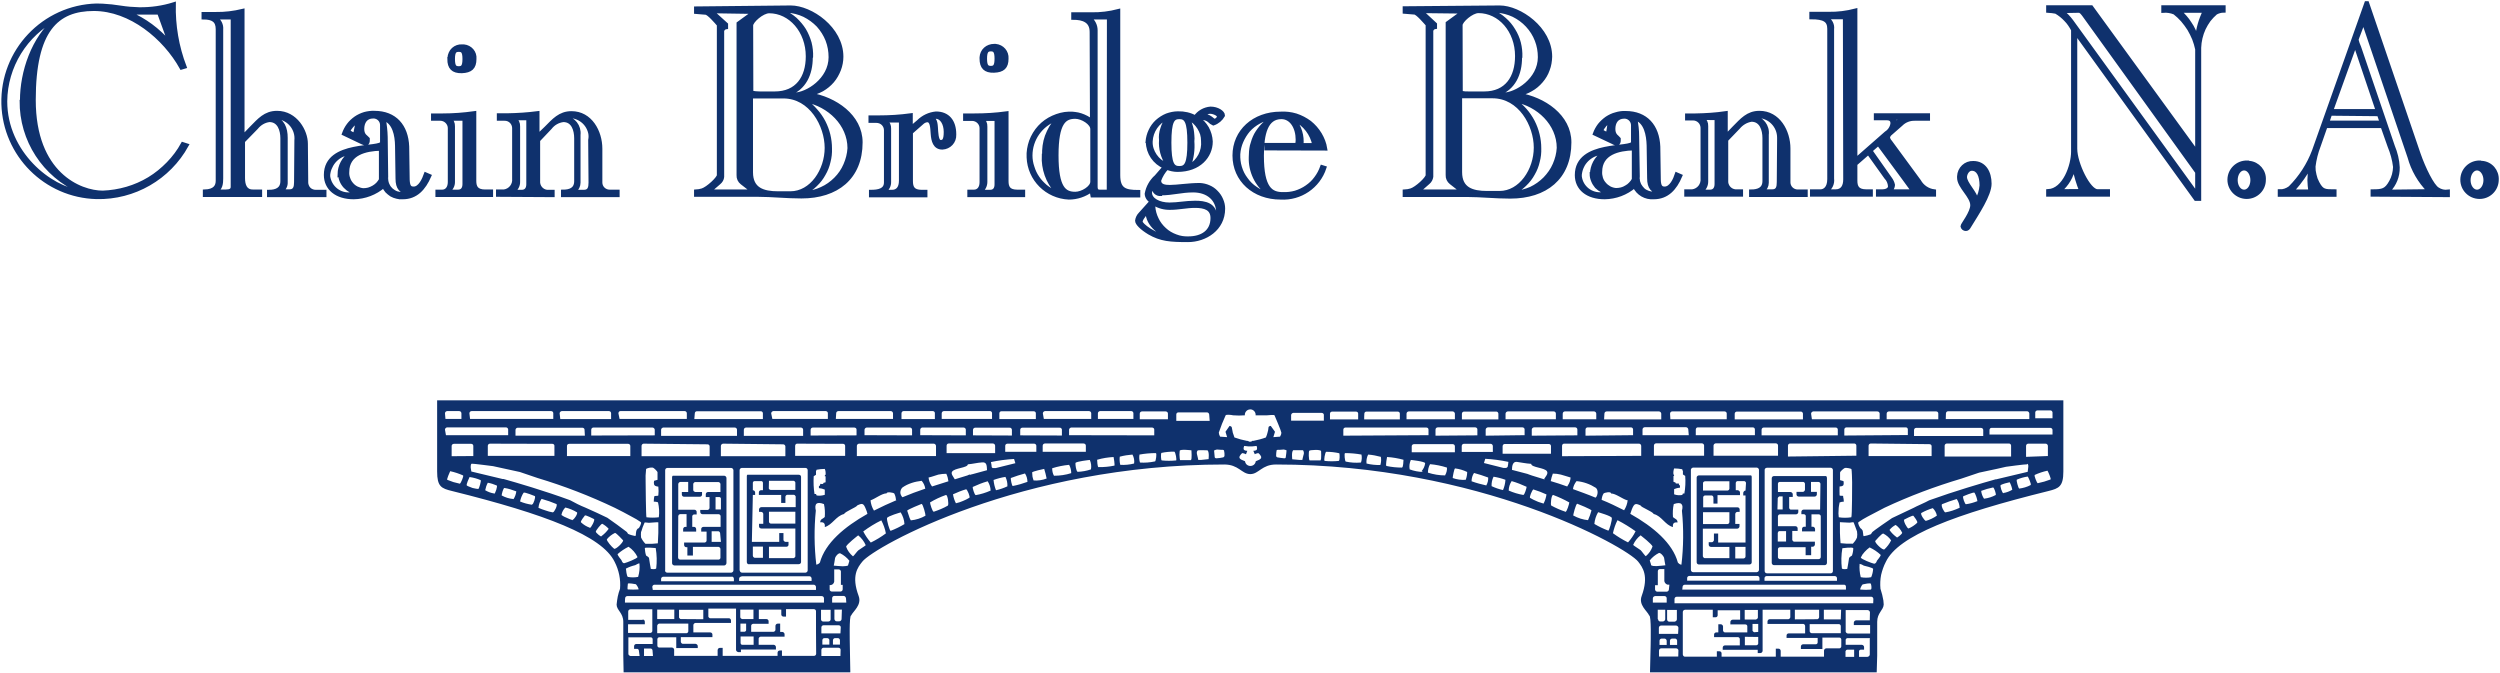
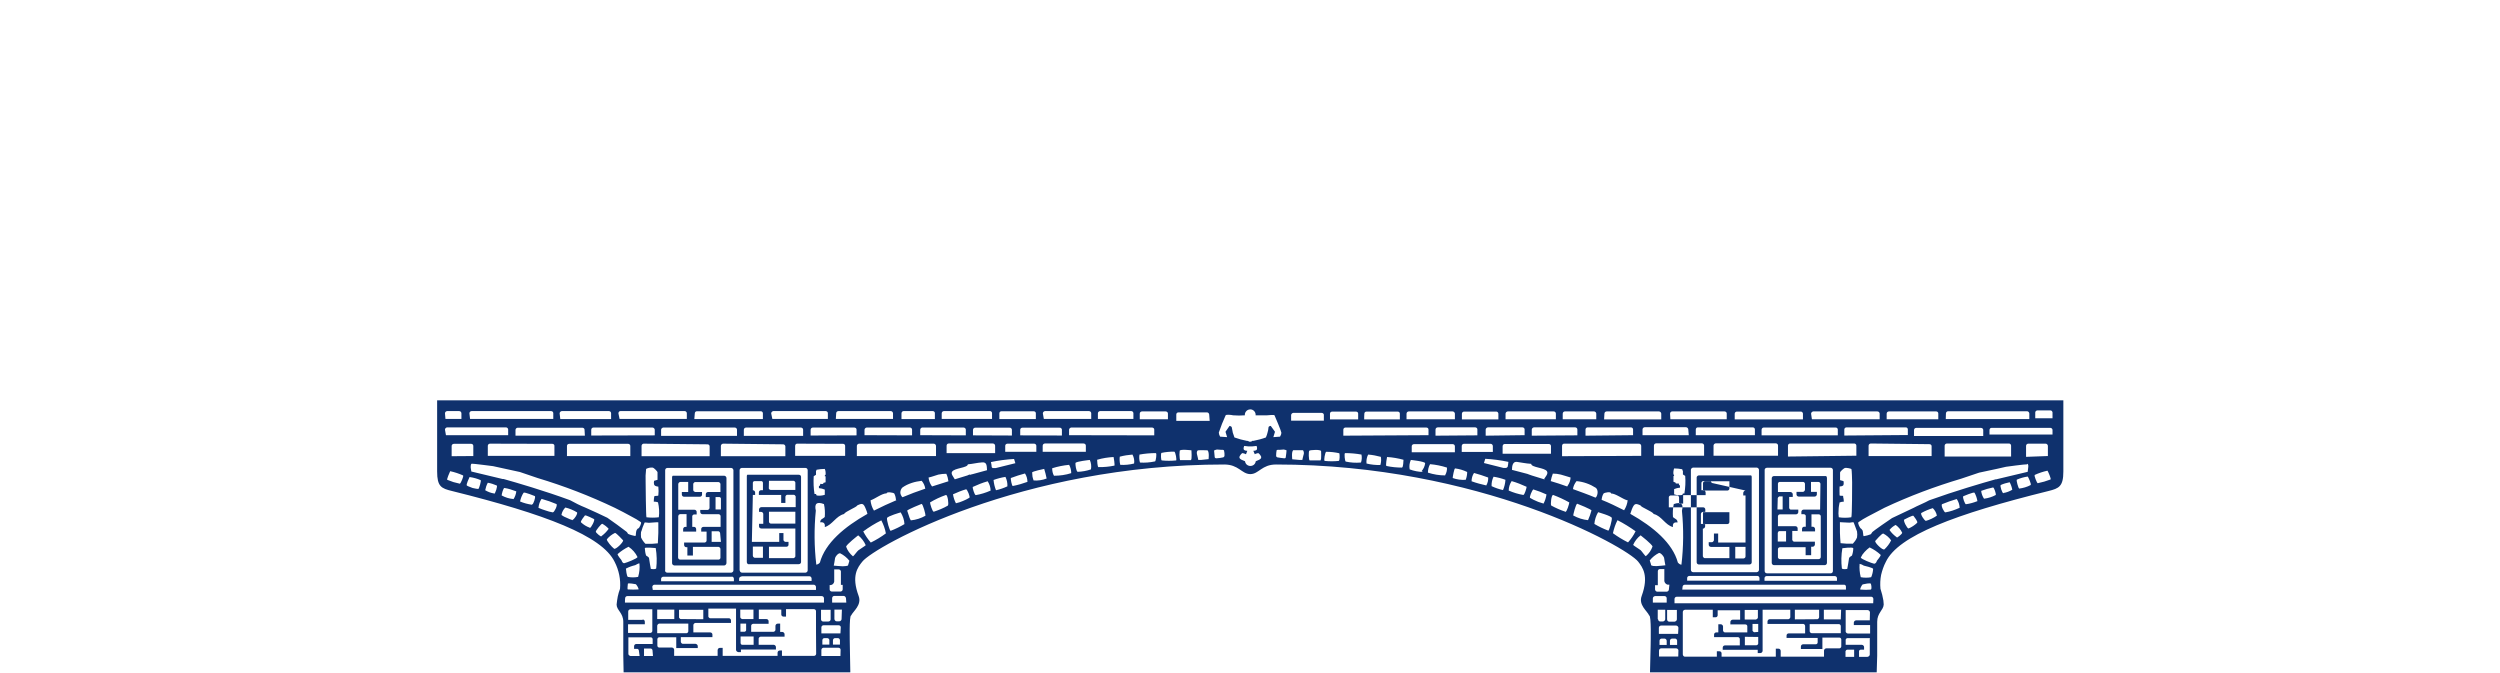
<svg xmlns="http://www.w3.org/2000/svg" version="1.2" viewBox="0 0 1535 413" width="1535" height="413">
  <title>logo-cbb-blue-svg</title>
  <style>
		.s0 { fill: #0f316d;stroke: #0f316d;stroke-width: 2.3 } 
		.s1 { fill: #0f316d } 
	</style>
  <g id="Layer_1-2">
    <g id="Layer_2-2">
      <g id="Layer_1-2">
-         <path fill-rule="evenodd" class="s0" d="m114.7 89.2c-11.1 20.1-32.4 32.4-55.4 31.9-31.3-0.8-56.4-26-57.3-57.2-0.9-32.6 24.8-59.7 57.3-60.6q1.9 0 3.7 0.1 1.9 0.1 3.7 0.3 1.9 0.1 3.7 0.4 1.8 0.2 3.7 0.5c3.7 0.6 7.5 0.9 11.3 1 7.2 0.1 14.5-0.9 21.4-3.1-0.3 13.1 1.9 26.2 6.6 38.5l-2 0.6c-10.3-18.5-31.2-36-53.8-36-22.7 0-36.8 12.8-36.8 55.8 0 45.3 28.2 56.8 42.3 56.8 5-0.2 10-1 14.8-2.4 4.8-1.4 9.4-3.4 13.7-6 4.3-2.6 8.2-5.8 11.7-9.4 3.5-3.6 6.5-7.6 8.9-12zm-101.3-27.5c0-17.4 6.9-38.4 21.4-50.4l-0.1-0.1c-19.1 9.9-31.2 29.6-31.4 51 0 32 27.9 53.7 45.9 55.5v-0.3c-22.1-9.7-36.2-31.4-36-55.5zm21.6-50.2v-0.3q-0.1 0.1-0.2 0.2zm44.5-3.7v0.4q3.5 1.5 6.8 3.4 3.3 1.9 6.3 4.1 3.1 2.3 5.9 4.9 2.8 2.5 5.2 5.4l0.4-0.3-6.5-17.9zm108.6 103.9v0.4c0 0 0-0.7 0 0q0 1.1 0.5 2.2 0.4 1 1.2 1.8 0.8 0.8 1.9 1.2 1 0.4 2.2 0.4h5.4v2.2h-34.2v-2.2c4.4 0 8.2-1.4 8.2-6.5v-26.3c0-5.1-1.9-11.1-7.9-11.1-3.2 0.4-6 2.1-8 4.6l-8.1 8.3v22.6c0 4.4 1.3 8.2 5.9 8.2h4.6v2.3h-34.1v-2.3c6.1-0.2 7.9-3 7.9-6.5v-93.1c0-5.3-3-7.1-8.7-7.1v-2.3h7.6c5.5 0.1 11.1-0.6 16.5-1.9v77.5l5.5-5.7c4.6-4.6 8.3-9.2 15.6-9.2 11.6 0 17.8 11.5 17.8 19zm-6.2-25.5c0.7-7-4.4-13.4-11.5-14.2-0.7-0.1-1.5-0.1-2.3 0v0.3c5.5 1.7 7.4 6.4 7.4 12.3v27.4c0.1 2-0.9 4-2.6 5v0.4h4.9c3.4 0 3.9-2.7 3.9-5.6zm-49.8-75.4v0.3q1 0.5 1.8 1.2 0.7 0.8 1.2 1.7 0.5 1 0.7 2 0.2 1.1 0.1 2.1v91.5c0 2.9-0.3 6.4-3.3 7.5v0.4h6.1c2.6 0 4.1-0.7 4.1-2.8v-103.9zm118.3 99.7c0.2 3.9 1.1 5.2 3.6 5.2 3.9 0 6.3-5.6 7.4-8.7l2.3 1c-3.4 7.8-8.3 13.2-16.4 13.2q-1.9 0.2-3.6-0.3-1.8-0.4-3.4-1.3-1.5-1-2.8-2.3-1.2-1.4-1.9-3.1c-5.1 4.4-11.6 6.9-18.4 7-10.6 0-17.2-5.5-17.2-13.8 0-20.9 34.5-15.3 34.5-19.9v-10.9c-0.1-2.9-2.5-5.1-5.4-5-4.6 0-6.6 3.5-6.6 7.6 0 4.1 2.5 4.9 3.4 6v1.2c0 0.5-0.2 1.8-1.2 1.8-0.9-0.1-1.7-0.4-2.5-0.8l-11.1-5.3c0.7-1.9 1.6-3.7 2.9-5.4 1.2-1.6 2.7-3 4.4-4.2 1.6-1.1 3.5-2 5.5-2.6 1.9-0.5 4-0.8 6-0.7 12.6 0 19.7 8.2 20.2 20.8zm-42-3.6c0.1-4.9 2.5-9.5 6.5-12.4v-0.5c-1.7 0.1-3.3 0.6-4.9 1.3-1.5 0.7-2.9 1.7-4.1 2.9-1.2 1.2-2.2 2.6-2.9 4.2-0.8 1.5-1.2 3.1-1.4 4.8v1.1c0.9 6.8 7 11.7 13.8 10.9 1.3 0 2.7-0.1 4-0.3v-0.6c-6-0.7-10.5-5.6-10.7-11.6zm5.5 2.7c0.4 1.3 1.1 2.5 2 3.5 0.9 1.1 2 1.9 3.2 2.5 1.3 0.6 2.6 1 3.9 1.1q1.7 0 3.3-0.4 1.6-0.5 3-1.3 1.4-0.8 2.6-2 1.1-1.2 1.9-2.6v-19c-9.4 0.2-20.5 2.8-20.5 14.2-0.1 1.4 0.1 2.7 0.6 4zm5.7-35.1h-0.4c-2.3 1.5-4.2 3.6-5.4 6 1.2 1.1 2.6 1.8 4.1 2.2zm24.1 15c-0.1-6.4-1.6-14.5-8-16.5 0.7 3.7 1.1 7.3 1.2 11.1l0.3 24.5q-0.1 0.7 0 1.3 0 0.2 0 0.3c0.1 1.3 0.4 2.5 1 3.6 0.5 1.1 1.3 2.1 2.2 2.9 1 0.8 2.1 1.5 3.3 1.9 1.2 0.3 2.4 0.5 3.6 0.4 1.3 0.1 2.5-0.2 3.6-0.7-4.6-0.5-6.9-2.8-6.9-8.6 0 0-0.3-20.2-0.3-20.2zm32.2-53.3v-0.7c0 0 0 0.9 0 0q0.1-1.5 0.7-2.8 0.6-1.4 1.7-2.4 1.1-1 2.5-1.5 1.4-0.5 2.8-0.4h1.2c4 0.4 7 3.8 6.6 7.8 0 5.3-2.4 7.4-7.9 7.6-5.4 0.1-7.7-2.3-7.7-7.6zm5.8 5.6c2.3 0 3.4-1 3.4-5.6 0-4.6-1.1-5.5-3.4-5.5-2.3 0-3.5 0.9-3.5 5.5 0 4.8 1.2 5.6 3.5 5.6zm19.9 78h-33.1v-2.2h3c2.8 0 4.6-2.3 4.6-5.8v-33.3c-0.1-3-2.7-5.5-5.7-5.5h-4.6v-2.2h5.9c6.6 0 13.1-0.5 19.6-1.4v41.7c0 3.7 1.2 6.4 6.6 6.4h3.7zm-25.5-46.8c1.4 1.1 2.2 2.8 2.1 4.5v34c0.1 2.3-1 4.4-2.9 5.7v0.4h5.9c2.8 0 3.9-2 3.9-4.6v-40zm29.6 46.7v-2.2h3.7c3.9-0.5 6.6-4 6.2-7.8v-31.2c-0.1-3.1-2.7-5.6-5.8-5.5h-3.6v-2.3h5.3c6.2-0.1 12.4-0.5 18.6-1.3v14.2l5.2-5c4.6-4.6 8.4-9.2 15.6-9.2 11.6 0 17.8 11.4 17.8 21.9v20.8c0 3.1 2.6 5.5 5.6 5.5h5v2.3h-33.7v-2.3c4.4 0 8.1-1.3 8.1-6.4v-26.3c0-5.1-1.8-11.1-7.8-11.1-3.2 0.4-6.1 2-8.1 4.6l-7.3 7.7v26.1c0.3 3.3 3.2 5.8 6.5 5.5h2.4v2.2zm56.6-33.7c0.3-1.5 0.3-3 0-4.4-1.6-7.1-8.6-11.5-15.7-9.9v0.4h0.3c5.3 0.7 9 5.5 8.4 10.7v29.3c0 2-0.9 3.9-2.5 5.1v0.5h5.7c3.5 0 4-2.6 4-5.6zm-46.2-13.3v0.3c1.4 1.1 2.2 2.8 2.1 4.6v33.9c0.1 2.4-1.1 4.6-3.1 5.9v0.3h5.2c2.8 0 4-1.9 4-4.6v-40.4c0 0-8.2 0-8.2 0zm169.4-68.2c12.3 0 31.2 12.9 31.2 30.3 0 2.7-0.5 5.4-1.5 8-1 2.5-2.3 4.9-4.1 7-1.8 2.1-3.9 3.8-6.3 5.2-2.4 1.3-5 2.3-7.6 2.7v0.3c15.5 2.5 31.3 13.3 31.3 29.4 0 21.8-14.8 33.3-36.4 33.3-9.3 0-18.2-1-26.4-1h-38.4v-2.2q2-0.1 3.9-0.7c3.3-1 10.1-7.3 10.1-9.2v-92.4c-1.3-1.5-6.2-7.3-8-7.3l-6-0.5v-2.3zm12.4 30.8c0 10-3.9 19-13.7 22.4q1.6 0.4 3.3 0.3c8.1 0 22.4-9.1 22.4-22.9 0-3.6-0.6-7.1-1.9-10.5-1.3-3.3-3.2-6.3-5.6-9-2.5-2.6-5.4-4.7-8.6-6.3-3.2-1.5-6.7-2.4-10.3-2.7q-1.2-0.1-2.5 0v0.5c2.7 1.2 5.1 2.8 7.3 4.7 2.1 2 4 4.2 5.5 6.6 1.5 2.5 2.6 5.2 3.4 8 0.7 2.8 1 5.7 0.9 8.5zm11.8 56q0-0.1 0-0.1 0 0 0-0.1zm0-0.1c0.1 2.7-0.2 5.5-0.9 8.1-0.6 2.7-1.6 5.2-3 7.6-1.3 2.4-3 4.6-5 6.5-1.9 1.9-4.1 3.5-6.5 4.8v0.4c3.5-0.3 7-1.2 10.2-2.7 3.2-1.4 6.1-3.5 8.6-6 2.5-2.5 4.5-5.4 5.9-8.7 1.4-3.2 2.3-6.7 2.5-10.2 0-14.8-12.5-26.6-26.7-29.3l-0.4 0.4q3.6 2.4 6.4 5.7 2.9 3.2 4.9 7 2 3.9 3 8 1 4.2 1 8.4zm-48.3-34.4q2.6 0.5 5.1 0.5h9.2c13.7 0 20.2-9.6 20.2-22.7 0-15.6-10.7-27.6-23.6-27.6-4.3 0-11 6-11 8.6zm-24-49.8v0.3l8.5 7.7v1.8c-1.5 0.2-2.6 1.5-2.4 3v88.8c-0.1 1.4-0.9 2.7-2 3.6l-5.9 5.1v0.2h26.2v-0.4l-6.3-4.9c-1.4-1.1-2.2-2.8-2.1-4.6v-93.2l9.2-6.7v-0.3zm23.8 98.8c0 10.5 7.4 12.8 16.5 12.8h7.6c13.1 0 22.2-14.1 22.2-27.8 0-13.8-9.6-31.5-26.5-31.5h-19.8zm107.1 14.2h-33.6v-2.3c4.6 0 9.2-0.8 9.2-5.7v-32.2c-0.1-3.1-2.6-5.5-5.8-5.5h-3.7v-2.3h5.1c6.6 0 13.2-0.4 19.8-1.3v7.9l4.6-3.9c2.9-2.9 6.7-4.7 10.8-5.1 7.3 0 11.3 4.9 11.3 12.8v0.3c0.2 4.3-3.1 7.8-7.4 8-4.7 0-5.7-4.4-6-8.5-0.3-4-0.3-8.3-3.3-8.3-1.2 0.1-2.4 0.7-3.3 1.6l-6.6 5.8v29.9c0 3.8 1.1 6.5 6.5 6.5h2.4zm3.5-48.2v0.3c3.1 1.2 2.8 5 3.1 8.7 0.3 3.8 0.9 6.3 2.7 6.3 1.8 0 3-0.9 3-6.1 0-5.2-2.5-9.2-6-9.2zm-18.7 39.1v-36.8h-9.2v0.3c1.5 1.1 2.2 2.8 2.1 4.6v32.6c0.1 2.3-1 4.4-2.9 5.7v0.4h4.6c3.3 0 5.4-2.2 5.4-6.8zm49.5-75.7q0.1-1.5 0.7-2.8 0.6-1.3 1.7-2.3 1.1-1 2.5-1.5 1.4-0.5 2.8-0.5h1c4.1 0.4 7.1 3.8 6.8 7.9 0 5.2-2.3 7.3-7.8 7.5-5.4 0.2-7.7-2.3-7.7-7.5zm5.8 6.4c2.3 0 3.4-1 3.4-5.6 0-4.6-1.1-5.6-3.4-5.6-2.3 0-3.5 1-3.5 5.6 0 4.7 1.2 5.6 3.5 5.6zm19.9 78.3h-33.2v-2.3h2.9c2.8 0 4.6-2.2 4.6-5.7v-33.2c0-3-2.5-5.5-5.5-5.6h-4.6v-2.3h5.9c6.6 0 13.1-0.4 19.7-1.3v41.7c0 3.7 1.1 6.4 6.5 6.4h3.7zm-25.3-46.8c1.4 1.1 2.2 2.8 2.1 4.6v34c0 2.3-1.1 4.4-2.9 5.7v0.3h5.7c2.8 0 3.9-1.9 3.9-4.5v-40.1zm67.2-53.5c0-6.8-5.1-8.6-11.3-8.6v-2.3h11.3c5.6 0.1 11.1-0.6 16.5-2v100.9c0 8.9 4.1 10.2 12.3 10.2v2.3h-28.3l-0.6-3.3c-4 3-8.9 4.6-13.8 4.6-13.5-0.6-24.3-11.3-24.8-24.8-0.2-3.4 0.4-6.7 1.5-9.9 1.2-3.2 3-6.2 5.3-8.7 2.3-2.5 5.1-4.5 8.2-5.9 3.1-1.4 6.4-2.3 9.8-2.4q1.9-0.1 3.8 0.2 1.8 0.2 3.6 0.8 1.8 0.6 3.5 1.5 1.7 0.9 3.2 2.1zm10.6-8.8h-11.7v0.4c2.3 1.7 3.7 4.5 3.7 7.4v96c0 2.3 0.9 3 2.4 3h5.5zm-39.8 84.7q-0.1-3 0.3-6 0.4-3 1.4-5.8 1.1-2.9 2.6-5.5 1.6-2.6 3.6-4.8l-0.3-0.3c-9.5 3.4-15.8 12.4-15.8 22.4 0 2.4 0.4 4.8 1.2 7.1 0.7 2.3 1.7 4.5 3.1 6.5 1.3 2 3 3.7 4.8 5.3 1.9 1.5 3.9 2.8 6.2 3.7l0.5-0.5c-5.4-6-8.2-14-7.8-22.1zm29.6-16.3c0-3.6-6.1-7.4-10.4-7.4-6.5 0-11.4 3.3-11.4 23.6 0 20.3 4.9 23.5 11.4 23.5 4.3 0 10.4-3.7 10.4-7.3zm33.9 7.9c0.2-2.4 0.8-4.7 1.8-6.8 1-2.2 2.4-4.1 4.1-5.7 1.8-1.6 3.8-2.9 6-3.8 2.2-0.8 4.6-1.3 6.9-1.3 3.7-0.1 7.4 0.7 10.6 2.5 2.1-3.1 5.6-5.1 9.4-5.4 4.2 0 7.7 2.4 7.7 4.3-1.3 2.3-3.4 4.1-6 5-0.9-0.4-1.7-1-2.5-1.8-1.1-1-2.7-1.5-4.2-1.6-1-0.2-2-0.2-3 0q1.8 1.2 3.3 2.7 1.5 1.6 2.6 3.5 1 1.9 1.6 3.9 0.6 2.1 0.7 4.3c0 9-7.2 17.5-20.5 17.5-2.2 0-4.4-0.5-6.5-1.3-2.1 2.2-3.7 4.9-4.7 7.7 0 3.6 3.7 3.9 6.5 3.9 4.6 0 11.5-1.2 18.4-1.2 1.9 0.1 3.7 0.5 5.5 1.3 1.7 0.7 3.3 1.8 4.6 3.2 1.3 1.3 2.4 2.9 3.1 4.6 0.8 1.8 1.2 3.6 1.2 5.5 0 12.5-11.1 19.4-21.7 19.4-10.7 0-16.6-0.4-23.8-4.6-4.6-2.8-7.5-5.7-7.5-7.4 0.2-1.5 0.9-3 2-4.1l7-7.8c-1.8-0.9-3-2.6-3.1-4.6q0.3-1.5 0.8-3 0.5-1.4 1.3-2.8 0.7-1.3 1.7-2.5 0.9-1.2 2.1-2.2l5.2-6c-6.2-2.6-10.3-8.6-10.4-15.3zm8.3-4.6q0.2-1.8 0.8-3.5 0.5-1.7 1.3-3.3 0.9-1.6 2-3l-0.4-0.4c-5.8 2.6-9.6 8.2-9.9 14.5q-0.1 2.4 0.6 4.6 0.7 2.2 2 4.1 1.3 1.9 3.1 3.4 1.9 1.4 4.1 2.2l0.3-0.4c-2.9-4.3-4.3-9.5-3.9-14.7q-0.2-1.8 0-3.5zm30-13.8q0.1 0 0.1 0 0 0 0 0zm0.2 0c-1.7 0.1-3.3 0.7-4.6 1.6v0.4c1.8 0.1 3.6 0.8 5.1 1.9 1 0.7 1.6 1.5 2.3 1.5 1.3-0.3 2.3-1.2 2.6-2.5 0-1.3-2.7-2.8-5.4-2.9zm-30.4 50.5h-0.8c-2.2-0.3-3.8-2.4-3.5-4.6-1.3 0.8-2.1 2.2-2.1 3.7 0 4.4 5.5 7.2 11.9 7.2 5.3 0 9.8-1.1 15.7-1.1 6 0 12.5 1.1 12.5 9.4 0 1.5-0.5 2.8-0.5 4.3h0.6c0.9-2.3 1.4-4.8 1.5-7.4 0-8.3-6.1-13.7-15.3-13.7-7.2 0-12.6 1.8-19.9 1.8zm21.1 7.3c-5.1 0-10 1.2-15.1 1.2-3.6 0.1-7-0.8-10.1-2.7-0.2 0.6-0.3 1.2-0.3 1.8 0.2 2.7 0.9 5.3 2.1 7.7 1.1 2.4 2.8 4.6 4.8 6.4 1.9 1.8 4.3 3.2 6.8 4.1 2.5 1 5.2 1.4 7.8 1.3 8.3 0 14.7-4 14.7-12.4 0-5.9-4.5-7.4-10.7-7.4zm4.3-44.3q-0.7-2-1.8-3.8-1.2-1.9-2.7-3.3-1.6-1.5-3.6-2.4l-0.3 0.3q0.8 1.6 1.3 3.3 0.6 1.7 0.9 3.4 0.3 1.8 0.4 3.5 0.2 1.8 0 3.6c0.4 5.1-0.3 10.3-2.1 15l0.3 0.3c5.6-3.2 8.8-9.3 8.2-15.6q0-2.2-0.6-4.3zm-7.8 5.4c0-13.3-2-15.6-6.1-15.6-4 0-6 2.3-6 15.6 0 13.2 2 15.5 6 15.5 4.1 0 6.1-2.3 6.1-15.5zm-28.8 46.1q-0.8 1.1-1 2.5c0 1.7 8.2 8.6 19.3 10.4v-0.5c-7.2-2.2-15.2-8-15.2-16l-0.3-0.3zm76.1-42.5v-2.3h18.8c0.3-1 0.4-2.1 0.4-3.1 0-7.6-3.8-13.8-9.9-13.8-9.3 0-11.9 9.8-11.9 23.6 0 20.3 5.6 23.5 12.8 23.5 2.6 0.1 5.2-0.2 7.7-0.9 2.5-0.8 4.9-1.9 7-3.4 2.2-1.5 4.1-3.3 5.6-5.4 1.6-2.1 2.8-4.4 3.7-6.9l1.6 0.5c-3.8 11.6-14.9 19.1-27 18.4-16.4 0-28.4-10.9-28.4-25.9 0-14.9 12-25.8 28.4-25.8 3.2-0.2 6.4 0.2 9.4 1.1 3.1 1 5.9 2.5 8.5 4.4 2.5 2 4.6 4.4 6.3 7.2 1.6 2.7 2.8 5.7 3.3 8.9zm-8.9-1.8c0.6-2.3 1.4-4.6 2.5-6.7 1.2-2.1 2.6-4 4.2-5.7 1.7-1.8 3.5-3.3 5.6-4.5l-0.3-0.3c-2.7 0.5-5.3 1.4-7.6 2.7-2.4 1.3-4.6 3-6.4 5-1.8 2.1-3.2 4.4-4.3 6.9-1.1 2.5-1.7 5.1-1.9 7.8-0.1 2.8 0.2 5.5 1 8.1 0.8 2.7 2 5.1 3.7 7.3 1.6 2.3 3.6 4.2 5.9 5.7 2.2 1.6 4.8 2.7 7.4 3.4v-0.5c-6.9-5.2-10.8-13.5-10.5-22.1 0-2.4 0.2-4.8 0.7-7.1zm38.3-0.4c-1.3-6.8-5.8-12.6-12-15.7l-0.3 0.3c3.5 4.3 5.2 9.9 4.6 15.4zm113.9-84.5c12.2 0 31.1 13 31.1 30.3-0.1 2.7-0.5 5.5-1.5 8-0.9 2.6-2.3 4.9-4.1 7-1.8 2.1-3.9 3.9-6.3 5.2-2.3 1.4-4.9 2.3-7.6 2.8v0.3c15.5 2.5 31.3 13.2 31.3 29.3 0 21.9-14.8 33.4-36.4 33.4-9.3 0-18.2-1-26.4-1h-38.5v-2.3q2.1-0.1 4-0.7c3.3-1 10.1-7.2 10.1-9.2v-92.5c-1.3-1.4-6.2-7.3-8-7.3l-6.1-0.5v-2.3zm12.6 30.8c0 10-3.9 19-13.7 22.4q1.6 0.4 3.3 0.3c8.1 0 22.4-9.1 22.4-22.9 0-3.6-0.6-7.1-1.9-10.4-1.3-3.4-3.2-6.4-5.7-9.1-2.4-2.6-5.3-4.7-8.5-6.3-3.2-1.5-6.7-2.4-10.3-2.7-0.8 0-1.6 0-2.4 0v0.6c2.6 1.2 5 2.7 7.2 4.7 2.2 1.9 4 4.1 5.5 6.6 1.5 2.4 2.7 5.1 3.4 7.9 0.7 2.8 1 5.7 0.9 8.6zm11.8 55.9q0-0.1 0-0.1 0 0 0 0zm0-0.2c0.1 2.8-0.2 5.5-0.9 8.1-0.6 2.7-1.6 5.2-3 7.6-1.3 2.4-3 4.6-5 6.5-1.9 1.9-4.1 3.5-6.5 4.9v0.3c3.5-0.3 7-1.2 10.2-2.6 3.2-1.5 6.1-3.6 8.6-6.1 2.4-2.5 4.5-5.4 5.9-8.7 1.4-3.2 2.3-6.6 2.5-10.2 0-14.8-12.5-26.6-26.7-29.2l-0.3 0.3q3.5 2.4 6.4 5.7 2.8 3.2 4.8 7 2 3.9 3 8.1 1 4.1 1 8.3zm-48.2-34.1q2.5 0.5 5.1 0.4h9.2c13.8 0 20.1-9.8 20.1-22.9 0-15.6-10.6-27.5-23.6-27.5-4.2 0-10.9 5.9-10.9 8.5zm-24.1-50v0.3l8.3 7.7v1.8c-1.4 0.2-2.5 1.5-2.3 2.9v88.9c-0.2 1.4-0.9 2.7-2 3.6l-5.8 5.1v0.3h26.3v-0.3l-6.5-5.1c-1.4-1.1-2.2-2.8-2.1-4.6v-93.3l9.2-6.7v-0.3zm23.7 98.8c0 10.4 7.3 12.7 16.5 12.7h7.6c13 0 22.2-14 22.2-27.8 0-13.8-9.6-31.4-26.5-31.4h-19.8zm122 4.7c0.1 3.9 1.1 5.3 3.5 5.3 4 0 6.4-5.6 7.4-8.7l2.3 1c-3.3 7.8-8.2 13.2-16.4 13.2-5 0.4-9.7-2.3-11.8-6.9-5.1 4.4-11.6 6.8-18.3 6.9-10.7 0-17.2-5.5-17.2-13.7 0-21 34.5-15.4 34.5-20v-10.8c-0.1-2.8-2.5-5.1-5.3-5-4.6 0-6.6 3.4-6.6 7.5 0 4.1 2.5 4.9 3.3 6v1.2c0 0.5-0.2 1.8-1.2 1.8-0.8-0.1-1.7-0.3-2.4-0.8l-11.2-5.3c0.7-1.9 1.7-3.7 2.9-5.3 1.3-1.6 2.8-3 4.5-4.2 1.7-1.1 3.5-2 5.5-2.5 1.9-0.6 4-0.9 6-0.8 12.6 0 19.7 8.2 20.2 20.8zm-41.2-3.6c0.1-4.9 2.5-9.5 6.5-12.4v-0.5c-1.7 0.1-3.5 0.5-5.1 1.2-1.6 0.7-3 1.7-4.3 2.9-1.2 1.2-2.3 2.6-3 4.2-0.8 1.6-1.2 3.3-1.4 5v1.2c0.8 6.7 7 11.6 13.8 10.7 1.3 0.1 2.6-0.1 3.9-0.3v-0.4c-1.4-0.2-2.8-0.6-4.1-1.3-1.2-0.6-2.4-1.5-3.4-2.5-0.9-1.1-1.7-2.3-2.2-3.6-0.6-1.4-0.9-2.8-0.9-4.2zm5.2-1.5c-0.1 1.4 0.1 2.8 0.5 4.1 0.4 1.3 1.1 2.5 2 3.5 0.9 1.1 2 1.9 3.2 2.6 1.2 0.6 2.6 1 3.9 1.1q1.7 0 3.3-0.4 1.6-0.4 3-1.3 1.5-0.8 2.6-2 1.2-1.2 2-2.7v-19c-9.4 0.2-20.5 2.8-20.5 14.3zm5.9-31.3c-2.3 1.5-4.2 3.7-5.4 6.2 1.2 1 2.6 1.7 4.1 2.1zm23.7 15.2c-0.2-6.3-1.6-14.5-8.1-16.5 0.8 3.7 1.2 7.4 1.2 11.1l0.4 24.5q-0.1 0.7-0.1 1.4c0-0.3 0-0.5 0 0q0 0.1 0.1 0.2c0 1.3 0.4 2.5 0.9 3.6 0.6 1.1 1.4 2.1 2.3 3 0.9 0.8 2 1.4 3.2 1.8 1.2 0.4 2.5 0.5 3.7 0.5 1.2 0 2.5-0.2 3.6-0.7-4.6-0.5-6.9-2.8-6.9-8.7 0 0-0.3-20.2-0.3-20.2zm56.9 30.4h-33.8v-2.2h3.8c3.9-0.5 6.6-4 6.2-7.9v-31.1c-0.1-3.1-2.6-5.6-5.8-5.6h-3.7v-2h5.2c6.3-0.1 12.5-0.5 18.7-1.4v14.3l5.1-5.3c4.6-4.6 8.3-9.2 15.5-9.2 11.7 0 17.9 11.5 17.9 22v20.8c0 3 2.5 5.5 5.6 5.5h5v2.3h-33.7v-2.3c4.4 0 8.2-1.3 8.2-6.4v-26.3c0-5.1-1.8-11.2-7.9-11.2-3.2 0.5-6 2.2-8 4.6l-7.4 7.7v26.1c0.4 3.3 3.3 5.7 6.6 5.4h2.5zm23.2-33.8v-1.1c0.1-7.3-5.8-13.4-13.2-13.4-0.9 0-1.8 0.1-2.8 0.3v0.3h0.3c5.2 0.7 9 5.6 8.3 10.8v29.5c0 1.9-0.9 3.7-2.5 4.9v0.3h5.8c3.4 0 3.9-2.6 3.9-5.6zm-46.7-13.3v0.3c1.4 1.1 2.2 2.8 2.1 4.6v34.1c0 2.3-1.1 4.4-2.9 5.7v0.4h5.2c2.7 0 3.9-2 3.9-4.6v-40.4zm142 47.1h-34.6v-2.2h2.8c2 0 4.6-0.8 4.6-3.1-0.2-2.1-1-4-2.4-5.4l-10.8-15.1-7.9 6.9v10.3c0 3.7 1.2 6.4 6.6 6.4h2.9v2.2h-36.3v-2.2h5.3c2.3 0 5.3-1.7 5.3-7.4v-92.3c0-5.2-3-7-11-7v-2.3h10.7c5.6 0.1 11.1-0.6 16.5-2v91.8l18.8-16.5c2.1-1.3 3.5-3.5 3.8-5.9 0-2.1-1-3.1-3.5-3.1h-6.7v-2h32.2v2.3h-8.1c-3.1-0.1-6.2 1-8.5 3.3l-6.5 5.7c-0.8 0.6-1.3 1.5-1.5 2.4 0.2 1 0.7 2 1.4 2.7l17.7 24.1c1.9 3.4 5.3 5.7 9.2 6.2zm-54.9-108.9h-11.5v0.3c2.7 1.3 4.2 4.1 3.8 6.9v91.8c0.4 2.9-0.9 5.7-3.3 7.4v0.3h5.4c4.1 0 5.8-3 5.8-7.2zm15.8 81.8l12.1 17.2c0.9 1.2 1.5 2.5 1.8 3.9-0.1 1.3-0.7 2.6-1.8 3.4v0.4h13.8v-0.4l-5.1-7-16-21.7zm13.8-20.3c1 1 1.5 2.4 1.5 3.8 1.4-1.3 3-2.4 4.6-3.4zm40.5 36.1c0.2-4.8 4.1-8.5 8.8-8.3 6.9 0 10.1 5.9 10.1 12.8 0 6.8-7.6 18.1-12.5 26.1-0.5 0.9-1.1 1.8-2.1 1.8-1.1 0-2-0.7-2.2-1.8 0-0.9 6-8.3 6-12.9 0-5.6-8.1-11.3-8.1-16.9zm13.8 5.6q0 0 0 0.1 0 0 0 0.1zm0 0c0-6.2-2-10.2-5.9-10.2-2.6 0-4.1 3.1-4.1 5 0 4.1 6.6 9.8 7.1 14.4 1.7-2.8 2.6-5.9 2.9-9.2zm40.9 5.7v-2.3c10.2-0.5 15.3-15.9 15.3-24.1v-74.9q-0.9-1.7-2-3.3-1.1-1.6-2.4-2.9-1.3-1.4-2.8-2.6-1.5-1.2-3.2-2.2c-1.6-0.3-3.2-0.5-4.9-0.6v-2.3h26.6l64.9 89.2v-63.4q-0.7-3.3-1.9-6.4-1.3-3.1-3-6-1.8-2.8-4-5.4-2.2-2.5-4.9-4.6c-2.2-0.9-4.6-1.3-7-1.1v-2.3h37.2v2.2c-1.7 0-3.4 0.5-4.9 1.3q-2.3 2-4.2 4.4-1.8 2.5-3.1 5.2-1.3 2.8-2 5.8-0.7 3-0.8 6v92.9h-2.2l-73.9-102.4v71.5c0 9.2 8.3 26 13.5 26h6.6v2.3zm80.7-112.9v0.3q1.9 1.6 3.5 3.5 1.6 1.8 2.9 3.9 1.4 2 2.4 4.2 1 2.3 1.8 4.6h0.2c0.5-5.6 2.1-11.1 4.6-16.2v-0.3zm-72.2 0.2c2.3 1.8 4.3 3.9 6 6.2l77 106.3v-13.7l-69.4-96.4c-1-1.3-1.9-2.6-3.2-2.6zm11.8 110.3c-1.9-4.7-3.3-9.5-4.3-14.5h-0.3c-1 5.6-4 10.6-8.3 14.3v0.3zm101.9-17.3h1.3c5.4 0.5 9.5 5.2 9.1 10.6 0 5.9-4.9 10.6-10.8 10.5-5.9-0.1-10.6-5-10.5-10.8 0.1-5.9 5-10.6 10.9-10.5zm3.2 10.7c0-3.9-2.2-7.1-5-7.1-2.9 0-5.1 3.2-5.1 7.1 0 3.9 2.2 7 5.1 7 2.8 0 5-3.1 5-7zm73.8 9v-2.2c6.3 0 8.4-0.5 11.3-5.7 1.6-2.8 2.4-6 2.5-9.2-0.5-4.4-1.7-8.7-3.4-12.8l-4.3-12.2h-34.8l-4.2 12q-2.4 6.2-3.2 12.7 0 1.3 0.1 2.6 0.2 1.3 0.5 2.6 0.3 1.3 0.7 2.5 0.5 1.3 1.1 2.4c2.7 5.1 4.4 5.1 10.5 5.1v2.3h-33.8v-2.3c2.3 0.1 4.5-0.7 6.4-2.1 6.4-6.4 11.4-14.1 14.6-22.6l32.2-90.8h0.6l31.6 92.6c3.2 9.2 8.4 19.7 11.6 21.6 1.9 1.3 4.2 1.8 6.4 1.5v2.3zm34.5-2.3v-0.3c-5.6-5.7-9.7-12.8-11.8-20.5l-28-82.6h-0.5l-2.7 7.2c-0.5 1.1-0.8 2.2-1.2 3.3 0.4 1.6 0.9 3.1 1.6 4.6l20.7 60.8c1.7 4.1 2.8 8.5 3 13 0.1 5.3-1.9 10.4-5.6 14.2v0.6zm-72.7 0.2q-0.5-3.5-0.6-6.9c0.1-2.8 0.3-5.6 0.7-8.4l-0.2-0.3c-2.8 5.1-6.1 9.8-9.9 14.1v1.5zm12.3-47.6l-1.8 5.3h33.3l-1.7-5zm0.6-1.8h28.5l-13.8-40.9zm91.3 31.8h1.2c5.5 0.4 9.5 5.1 9.2 10.6-0.1 5.9-4.9 10.6-10.8 10.5-5.9-0.1-10.6-4.9-10.5-10.8 0.1-5.9 4.9-10.6 10.8-10.5zm-1285.9 9.8c0 0.2 0.1 0.3 0.1 0.3q-0.1-0.1-0.1-0.3zm1289.2 0.9c0-3.9-2.3-7.1-5.1-7.1-2.8 0-5.1 3.2-5.1 7.1 0 3.9 2.3 7 5.1 7 2.8 0 5.1-3.1 5.1-7z" />
-         <path fill-rule="evenodd" class="s1" d="m1245.4 245.8h-977v43.7c0 9.2 2.5 10.4 9.2 12 57.2 14.2 92.1 27.5 99.8 43.5 2.6 5.1 3.8 10.8 3.3 16.5q-0.4 1.2-0.8 2.4-0.3 1.2-0.6 2.4-0.2 1.2-0.4 2.4-0.2 1.2-0.3 2.5c0 3.5 4.1 5.1 4.1 10.6v20.7l0.2 10.3h139.2c0 0-0.3-15-0.3-16.5 0-1.6-0.5-18.4 0.8-18.4 1.2-2.6 6.7-6.4 4.6-12-4.6-12.4-0.6-17.5 2.3-21.1 7.2-9.1 97.3-59.6 222.2-59.6 8.8 0 10.6 5.7 15.8 5.9h0.2c5.2 0 7-5.9 15.8-5.9 124.9 0 215 50.5 222.3 59.6 2.8 3.6 6.7 8.7 2.2 21.1-2.1 5.6 3.4 9.2 4.6 12 1.4 0 0.9 16.4 0.9 18.4 0 2-0.4 16.5-0.4 16.5h139.2l0.3-10.3v-20.7c0-5.5 3.8-7.1 4-10.6q-0.1-1.3-0.2-2.5-0.2-1.2-0.5-2.4-0.2-1.2-0.6-2.4-0.3-1.2-0.7-2.4-0.2-2.1-0.1-4.3 0.1-2.1 0.5-4.2 0.5-2.1 1.2-4.1 0.7-2 1.7-3.9c7.6-16.1 42.5-29.3 99.8-43.5 6.5-1.6 9.2-2.8 9.2-12v-43.7zm-50.6 8.1c0-0.8 0.6-1.4 1.4-1.4h48.4c0.7 0 1.3 0.6 1.4 1.3v3.5h-51.3zm49.8 30.9c0.8 0 0.9 1.2 0.7 2.4l-0.3 2.5-19.3 4.6h-0.4c-8.2 2.3-25 7.2-40.8 12.9-2 1.2-8.2 3.8-9.5 4.6-2.2 1-12.3 5.8-13.3 6.3-0.9 0.5-11.6 8-12 8.5-0.5 0.5-0.7 1.3-1.2 1.5-1.3 0.5-2.7 0.9-4.1 1.1-0.5 0-0.3-1.3-0.6-2.6q0-0.3-0.1-0.7-0.1-0.3-0.3-0.5-0.2-0.3-0.4-0.5-0.2-0.3-0.5-0.4c-0.5-0.4-2.1-3.3-1.4-3.9q2.7-1.9 5.6-3.4c1.5-0.8 8.8-4.6 10.3-5.4 15.3-7.2 31.1-13.1 47.2-17.9l11-3.7c7.5-1.5 16.5-3.6 16.5-3.6 0 0 11.6-1.6 12.9-1.5m-0.6-4.6v-6.7c0-0.8 0.6-1.4 1.4-1.4h10.6c0.7 0 1.3 0.6 1.4 1.3v6.3zm-95.1 73.9c-2.1 0.4-4.2 0.4-6.4 0-0.7-2.7-0.9-5.5-0.7-8.2q1.4 0.3 2.6 1.1c0 0 5.7 1.3 5.7 2-0.1 1.7-0.5 3.5-1.2 5.1zm0 7.6q-3.3 0.3-6.6 0c-0.6 0 0.9-3.1 1.5-3.2 0.7-0.2 4.6-1 4.9-0.4 0.3 0.7 0.7 3.4 0 3.5m-124 0c0 0.7-0.6 1.3-1.3 1.4h-5.8c-0.7 0-1.3-0.6-1.4-1.3v-2.7h1.7v-8.5c0-0.8 0.5-1.4 1.3-1.4h2.7v7.4c0.2 1.1 1 1.9 2 2.2h1.1zm4.9 12.6v5.8c0 0.7-0.7 1.3-1.4 1.4h-3.3c-0.7 0-1.3-0.6-1.3-1.4v-5.8zm-28.6-59q0.5-1.5 1-2.9c1.5-3.6 2.2-3.7 5.4-2.2 0 1 7.2 3.6 8 5.2 4.9 1.2 7 6.8 11.8 8-0.3-2.2 0.6-3.1 2.8-2.8 0-2.1-1.5-2.1-2.8-3.3-0.2-2.7-0.1-5.4 0.5-8 4.6-1.6 6.1 0 5 4.1 1.1 11 1 22.1-0.3 33.1q-0.3 0-0.6-0.1-0.3-0.2-0.6-0.3-0.3-0.2-0.5-0.4-0.3-0.2-0.5-0.5c-3.2-11.9-15-21.9-29.2-29.9zm-41.9-35.4v-6.3c0-0.8 0.5-1.4 1.3-1.4h45.9c0.7 0 1.3 0.5 1.4 1.3v6.2zm40.3 26.9c-0.2 2.3-1 4.4-2.2 6.3-4.6-2.3-9.2-4.6-13.8-6.4 0.1-1.4 0.5-2.8 1.2-3.9 0.7-0.6 4.6-1.4 4.6 0 2.8 0 6.7 3.2 9.9 4.2m-19.6-1.7c-4.5-1.9-9.4-3.6-13.7-5.2 0.2-1.7 1-3.4 2.2-4.9 4.2 0.4 8.2 1.8 11.8 4.1 1.7 1.3 1.3 4.6 0 6m-113-31.5c0-0.7 0.6-1.3 1.4-1.3h23.8c0.7 0 1.3 0.6 1.3 1.3v3.7h-26.5zm-42-6.5v-3.7c0-0.7 0.6-1.3 1.3-1.3h49.6c0.8 0 1.4 0.5 1.4 1.3v3.4zm56.6 0v-3.7c0-0.8 0.6-1.4 1.4-1.4h23c0.6 0 1.3 0.5 1.3 1.2v3.7zm16.1 6.4c0-0.8 0.6-1.4 1.3-1.4h16.4c0.7 0 1.3 0.5 1.4 1.3v3.7h-19.1zm14.7-6.4v-3.7c0-0.7 0.6-1.3 1.3-1.4h21.3c0.6 0 1.3 0.5 1.3 1.2v3.6zm10.4 6.5c0-0.8 0.6-1.4 1.3-1.4h27c0.8 0 1.4 0.5 1.4 1.3v4.7h-29.7zm17.9-6.5v-3.7c0-0.7 0.6-1.3 1.3-1.4h25.4c0.7 0 1.3 0.6 1.3 1.3v3.6zm33 0v-3.8c0-0.7 0.6-1.3 1.3-1.3h26.5c0.8 0 1.4 0.5 1.4 1.3v3.5zm158.4 37.2c-0.3-0.6-2.2 0-2.4-0.6q-0.1-2.7 0-5.4c0 0 2.1 0 2.4-1 0.2-0.7 0.2-1.5 0-2.3l-2.1-0.6v-4.6c0-0.8 2.5-2.8 3-2.9 0.5-0.2 3.9 0.3 4 0.8 0.2 0.5 0.4 6.4 0.4 8 0 1.6 0 20.9-0.5 21.5-2.6 0.4-5.2 0.4-7.7 0q-0.1-1.1-0.2-2.3 0-1.1 0.1-2.3 0-1.1 0.2-2.3 0.2-1.1 0.4-2.2c0.8-0.3 1.7-0.5 2.6-0.5 0-1.1-0.2-2.2-0.5-3.3m-33.8-24.4v-6.7c0-0.7 0.6-1.3 1.3-1.3h39.4c0.7 0 1.3 0.6 1.3 1.3v6.2zm27.6 36.7v33.6c0 0.8-0.6 1.4-1.3 1.4h-39.2c-0.8 0-1.4-0.6-1.4-1.4v-62.1c0-0.7 0.6-1.3 1.4-1.3h39.1c0.7 0 1.3 0.5 1.4 1.3zm-40.7 36.7h41.8c0.8 0 1.4 0.6 1.4 1.3v1.6h-44.5v-1.6c0-0.7 0.6-1.3 1.3-1.3zm43.5-86.4h-46.6v-3.4c0-0.8 0.6-1.4 1.3-1.4h44.1c0.7-0.1 1.4 0.5 1.4 1.2v3.6zm-37.9 4.9c0.8 0 1.4 0.6 1.4 1.3v6.3h-39.6v-6.2c0-0.7 0.6-1.3 1.3-1.4zm-10.3 44.1v33.6c0 0.7-0.6 1.3-1.3 1.4h-39.2c-0.7 0-1.3-0.7-1.3-1.4v-61.4c0-0.7 0.6-1.3 1.3-1.4h39.2c0.7 0.1 1.3 0.7 1.3 1.4zm-1 37.3c0.7 0 1.3 0.6 1.3 1.3v1.6h-44.4v-1.6c0-0.7 0.6-1.3 1.4-1.3zm-1.5-86.4h-36.3v-3.4c0-0.8 0.5-1.4 1.2-1.4h33.8c0.7 0 1.3 0.5 1.3 1.3zm-32.6 5c0.7 0 1.3 0.5 1.4 1.2v6.4h-30.8v-6.2c0-0.8 0.6-1.4 1.4-1.4zm-13.8 25.8c-0.7-2.3-0.5-0.5-2.3-1.3v-0.4l-1.3-0.5v-3.6h0.4c0-0.9-0.4-0.9-0.4-0.9-0.2-1.3 0-2.5 0.4-3.7 1.7 0 3.4 0.2 5 0.5 0 1 0.4 0.9 0.4 0.9v2.3l1.4 0.9c0.3 3.6 0.1 7.3-0.5 10.8h-0.9l-0.4 0.9c-1.7 0.3-3.4 0.2-5-0.4v-3.2c1.2-0.5 2.4-0.8 3.6-0.9v-1.4zm5.8-30.8h-28.4v-3.5c0-0.7 0.5-1.3 1.3-1.4h25.4c0.7 0 1.3 0.6 1.4 1.3v0.1zm-3.8 93.1c0-0.7 0.6-1.3 1.4-1.3h97.6c0.7-0.1 1.3 0.5 1.3 1.1v1.9h-100.5zm97.8-11.3c-0.5-4.1-0.4-8.3 0.3-12.4 0 0 6.4-0.9 6.7 0 0 1.5-0.3 3.1-0.8 4.5 0 0-1.8 1-1.8 1.7 0 0.6-1.1 6.5-1.1 6.5 0 0-2.7 0.5-3.3-0.3zm6.7-15.2c-2.5 0.1-5.1 0-7.5-0.3-0.4-4.3-0.5-8.6-0.4-12.9 0.5 0 4.6 0.3 5.8 0.3 1.1 0 2.6-0.6 2.7 0 0.2 0.7 1.8 4.6 2 5.4q0.3 1.9 0 3.7c-0.6 1.5-1.6 2.8-2.7 4m-5.1-66.6v-3.7c0-0.7 0.6-1.3 1.3-1.3h36.3c0.8-0.1 1.4 0.5 1.4 1.2v3.5zm52.2 5.3c0.8 0 1.4 0.5 1.4 1.2v6.1h-38.7v-6.3c0-0.8 0.6-1.4 1.4-1.4zm50.2 7.6h-40.8v-6.6c0-0.7 0.5-1.3 1.3-1.4h38.2c0.7 0 1.3 0.6 1.3 1.3zm-17.1-12.6h-42.5v-3.6c0-0.8 0.6-1.4 1.3-1.4h39.8c0.8 0 1.4 0.6 1.4 1.3zm-59.3-13.7c0-0.8 0.6-1.4 1.4-1.4h28.9c0.7-0.1 1.4 0.5 1.4 1.2v3.6h-31.7zm-46.4 0c0-0.7 0.6-1.3 1.3-1.4h39.4c0.7 0 1.3 0.5 1.4 1.2v3.6h-41.6zm-46.9 0c0-0.7 0.6-1.3 1.3-1.3h39.2c0.7-0.1 1.3 0.5 1.4 1.2v3.6h-41.9zm-39.7 0c0-0.8 0.6-1.4 1.3-1.4h32.2c0.6 0 1.3 0.5 1.3 1.2v3.6h-34.6zm-40.3 0c0-0.8 0.6-1.4 1.4-1.4h32.1c0.7 0 1.3 0.6 1.4 1.3v3.6h-35.1zm-25.6 0c0-0.8 0.6-1.4 1.3-1.4h17.9c0.7 0 1.3 0.5 1.4 1.3v3.5h-20.6zm-35.1 0c0-0.7 0.6-1.3 1.3-1.4h28.3c0.7 0 1.3 0.6 1.3 1.3v3.5h-30.9zm-26.8 0c0-0.7 0.6-1.3 1.3-1.3h19.7c0.7-0.1 1.3 0.5 1.4 1.2v3.6h-22.4zm-34 0c0-0.7 0.5-1.3 1.3-1.4h27c0.7 0 1.3 0.6 1.4 1.3v3.5h-29.7zm-25.9 0c0-0.7 0.5-1.3 1.3-1.3h19.2c0.7 0 1.3 0.5 1.3 1.2v3.6h-21.9c0 0 0-3.5 0.1-3.5zm-21.1 0c0-0.8 0.6-1.3 1.4-1.3h14.5c0.8 0 1.4 0.5 1.4 1.2v3.6h-17.3zm-116.8 0c0-0.8 0.6-1.4 1.4-1.4h14.5c0.8 0 1.4 0.6 1.4 1.3v3.5h-17.3zm-173.7 26v-6.2c0-0.7 0.5-1.3 1.3-1.4h45.9c0.7 0 1.3 0.6 1.4 1.3v6.3c0 0-48.6 0-48.6 0zm41.8 20.1q-6.9 2.3-13.8 5.2-0.6-0.6-0.9-1.3-0.4-0.8-0.4-1.6 0-0.8 0.3-1.6 0.3-0.8 0.9-1.4l0.1-0.1q1.3-0.9 2.7-1.6 1.5-0.7 3-1.2 1.5-0.5 3-0.8 1.5-0.3 3.1-0.5c1.2 1.4 2 3.1 2.2 4.9m-17.7 7q-6.9 2.9-13.8 6.4c-1.2-1.9-1.9-4.1-2.1-6.3 3.1-1.1 7-4.3 9.9-4.3 0-1.2 4.1-0.4 4.6 0 0.7 1.2 1 2.6 1.1 4m-32.7 52.3v2.6c0 0.7-0.5 1.3-1.3 1.4h-5.3c-0.8 0-1.4-0.6-1.4-1.3v-2.7h0.8c1.1-0.2 1.8-1.1 2-2.1v-7.5h2.7c0.7 0 1.3 0.5 1.4 1.2v8.3h1.1zm-7.4 15.2v5.9c0 0.7-0.7 1.3-1.4 1.3h-3.2q-0.2 0-0.5-0.1-0.2-0.1-0.4-0.3-0.2-0.2-0.3-0.4-0.1-0.3-0.1-0.5v-5.9zm-6.6-29c-0.5 0.7-1.3 1.1-2.2 1.3-1.3-11-1.4-22.1-0.3-33.2-1-4.3 0.6-5.7 5-4 0.6 2.6 0.7 5.3 0.5 7.9-1.2 1.3-2.8 1.2-2.8 3.3 2.2-0.3 3.1 0.7 2.8 2.9 4.6-1.3 6.9-6.8 11.8-8 0.8-1.6 8-4.3 8-5.2 3.2-1.6 4-1.5 5.4 2.1 0.4 0.9 0.8 2 1 3-14.2 8-25.9 17.9-29.2 29.9zm-111.6 8.8q-3.2 0.6-6.3 0c-0.7-0.3-1.2-4.6-1.2-5.1q2.7-1.4 5.7-2.1c0.7-0.3 2-1.2 2.6-1.1 0.3 2.8 0 5.6-0.8 8.3zm0.3 7.7q-3.3 0.2-6.6 0c-0.5 0 0-2.9 0-3.5 0-0.6 4.6 0.2 4.9 0.3 0.3 0.1 2.2 3 1.5 3.3m0-37.7c-0.7 0.5-1.2 1.3-1.3 2.1-0.3 1.4 0 2.5-0.6 2.7-1.4-0.3-2.8-0.6-4.1-1.2-0.5 0-0.6-1-1.2-1.4-0.5-0.5-10.9-8.1-11.8-8.6-0.8-0.5-11.3-5.3-13.4-6.2-3.3-1.3-6.4-2.9-9.5-4.6-15.8-5.8-32.6-10.7-40.8-13h-0.6l-19.2-4.6-0.4-2.4c0-1.2 0-2.3 0.7-2.4 0.7-0.1 13 1.5 13 1.5l16.5 3.6 10.9 3.7c16.3 4.9 32.1 11 47.4 18.3 1.6 0.7 8.9 4.6 10.3 5.4q3 1.5 5.7 3.4c0.6 0.6-1 3.5-1.5 3.9m-114.7-44.4v-6.3c0-0.7 0.6-1.3 1.4-1.3h10.6c0.7 0 1.3 0.5 1.3 1.3v6.2zm81.8-12.6h-42.6v-3.5c0-0.7 0.5-1.3 1.3-1.4h39.7c0.7 0 1.4 0.5 1.4 1.2v0.1zm26.6 5c0.7 0 1.3 0.6 1.3 1.3v6.2h-38.9v-6.2c0-0.8 0.6-1.3 1.4-1.3zm-46.7 0c0.7-0.1 1.4 0.5 1.4 1.1v6.3h-40.9v-6.2c0-0.7 0.6-1.3 1.3-1.3zm24-5.1v-3.5c0-0.8 0.6-1.4 1.3-1.4h36.3c0.7 0 1.3 0.6 1.4 1.3v3.5zm154.5 5.1c0.7-0.1 1.4 0.5 1.4 1.2v6.2h-30.7v-6.1c0-0.8 0.5-1.4 1.2-1.4zm-19.8-5.1v-3.5c0-0.8 0.6-1.4 1.4-1.4h25.4c0.7 0 1.4 0.5 1.4 1.2v3.6zm9.2 25v3.7l-1.4 0.4v0.5c-1.7 0.7-1.6-1-2.2 1.3h-0.5v1.4c1.2 0.1 2.5 0.4 3.6 0.9v3.2c-1.6 0.5-3.3 0.7-5 0.4l-0.4-0.9h-0.9c-0.6-3.6-0.7-7.2-0.5-10.9l1.4-0.9v-2.2l0.4-0.9c1.7-0.3 3.3-0.5 5-0.5 0.5 1.1 0.6 2.4 0.5 3.6 0 0-0.6 0-0.5 0.9zm-51.6 61.4h41.6c0.7 0 1.3 0.5 1.4 1.3v1.6h-44.5v-1.3c0-0.8 0.6-1.4 1.4-1.4m-1.1-3.6v-61.7c0-0.8 0.6-1.3 1.3-1.4h39.2c0.7 0 1.3 0.6 1.3 1.4v61.5c0 0.7-0.6 1.3-1.3 1.4h-39c-0.8 0-1.4-0.7-1.4-1.4m38.9-82.6h-36.4v-3.7c0-0.8 0.6-1.4 1.4-1.4h33.6c0.8 0 1.4 0.6 1.4 1.3zm-12.3 5.2c0.7 0 1.3 0.5 1.4 1.2v6.1h-39.6v-6.3c0-0.7 0.6-1.3 1.3-1.4zm-31.5 81.2c0.7 0 1.3 0.6 1.3 1.4v1.5h-44.7v-1.5c0-0.7 0.6-1.3 1.4-1.3h42zm-40.9-3.7v-61.6c0-0.8 0.6-1.4 1.4-1.4h39.1c0.7 0 1.3 0.6 1.4 1.3v61.6c0 0.7-0.6 1.3-1.3 1.4h-39.3c-0.8 0-1.4-0.6-1.4-1.4m44.1-82.6h-46.5v-3.7c0-0.7 0.6-1.3 1.3-1.4h43.9c0.7 0 1.3 0.5 1.4 1.2v3.9zm-18 5.2c0.8 0 1.3 0.6 1.3 1.3v6h-41.8v-6.3c0-0.7 0.5-1.3 1.2-1.4zm-32.6 25c0.3 0.8 2.4 1 2.4 1q0.3 2.7 0 5.4c-0.3 0.5-2.1 0-2.5 0.6-0.2 1-0.3 2.1-0.3 3.2 0.9 0 1.8 0.1 2.6 0.4 0.7 3 0.9 6.1 0.5 9.2-2.5 0.3-5.1 0.3-7.6 0-0.3-0.7-0.5-19.9-0.5-21.6q-0.2-4 0.3-8.1 1.9-1 4.1-0.8c0.5 0 2.9 2.3 2.9 2.9v4.6l-2.1 0.6c-0.2 0.8-0.2 1.6 0 2.3m-7.9 29c0.5-1.9 1.2-3.7 2-5.5 0-0.5 1.8 0 2.7 0 1 0 5.3-0.5 5.8-0.3 0.1 4.3 0 8.6-0.3 12.9-2.5 0.3-5 0.4-7.6 0.3q-1.7-1.7-2.7-3.9-0.2-1.9 0-3.7m2.3 10.2c0.3-0.6 6.7 0 6.7 0 0.7 4.2 0.8 8.4 0.3 12.5-0.6 0.8-3.3 0.3-3.3 0.3 0 0-1.1-5.9-1.1-6.6 0-0.6-1.8-1.6-1.8-1.6-0.5-1.4-0.7-3-0.8-4.6zm4.6 23.9c0-0.7 0.5-1.3 1.2-1.4h97.9c0.7 0 1.3 0.6 1.4 1.3v1.9h-100.2zm130.3-93.2v-3.3c0-0.7 0.6-1.3 1.3-1.4h26.6c0.7 0 1.3 0.6 1.3 1.3v3.5zm34.2 0v-3.3c0-0.7 0.5-1.3 1.2-1.4h25.4c0.7 0 1.3 0.5 1.4 1.2v3.6zm16.2 6.5c0-0.8 0.5-1.4 1.3-1.4h27.1c0.7 0 1.3 0.5 1.4 1.3v4.6h-29.8zm16.2-6.4v-3.3c0-0.8 0.6-1.4 1.3-1.4h21.2c0.7-0.1 1.3 0.5 1.4 1.2v3.6zm19.8 6.4c0-0.7 0.6-1.3 1.4-1.3h16.3c0.7 0 1.3 0.5 1.4 1.2v3.8h-19.1zm9.2-6.4v-3.4c0-0.7 0.5-1.3 1.3-1.3h22.9c0.7-0.1 1.3 0.5 1.4 1.1v3.7zm13.8 6.4c0-0.8 0.6-1.4 1.4-1.4h23.7c0.8 0 1.4 0.6 1.4 1.3v3.8h-26.5zm16.2-6.5v-3.3c0-0.7 0.6-1.3 1.3-1.4h49.6c0.7 0 1.4 0.5 1.4 1.2v3.6zm17.7-13.4c0-0.7 0.5-1.3 1.3-1.4h19.2c0.7 0 1.3 0.6 1.3 1.3v3.5h-21.8zm-33.8 0c0-0.7 0.6-1.3 1.3-1.4h27c0.7 0 1.3 0.5 1.4 1.2v3.6h-29.1zm-26.7 0c0-0.7 0.5-1.3 1.3-1.3h19.7c0.8 0 1.4 0.5 1.4 1.2v3.6h-22.4zm-35.4 0c0-0.8 0.6-1.4 1.4-1.4h28.2c0.6-0.1 1.3 0.5 1.3 1.2v3.6h-30.9zm-24.7 0c0-0.8 0.6-1.4 1.3-1.4h17.9c0.7 0 1.3 0.5 1.3 1.2v3.7h-20.5zm-40.1 0c0-0.8 0.6-1.4 1.4-1.4h32.1c0.7 0 1.3 0.5 1.4 1.3v3.5h-35.1zm-39.9 0c0-0.7 0.6-1.3 1.3-1.4h32.2c0.6 0 1.3 0.5 1.3 1.2v3.6h-34.1zm-46.9 0c0-0.7 0.5-1.3 1.3-1.3h39.1c0.7-0.1 1.4 0.5 1.4 1.2v3.6h-42.1zm-46.9 0c0-0.8 0.5-1.4 1.2-1.4h39.5c0.7 0 1.3 0.6 1.3 1.3v3.5h-41.3zm-36.1 0c0-0.7 0.6-1.3 1.3-1.4h29c0.7 0 1.3 0.6 1.3 1.3v3.6h-31.2zm-55.4 0c0-0.8 0.6-1.4 1.4-1.4h48.7c0.8 0 1.4 0.5 1.4 1.3v3.5h-51.1zm-15 0c0-0.7 0.5-1.3 1.3-1.4h7.4c0.8 0 1.4 0.6 1.4 1.4v3.4h-9.8zm0 10c0-0.7 0.6-1.3 1.3-1.4h36.1c0.7 0 1.3 0.5 1.4 1.2v3.6h-38.2zm9.2 33.2q-1-0.2-2-0.5-1-0.2-2-0.5-0.9-0.3-1.9-0.7-1-0.3-1.9-0.7c-0.5 0 1.5-4.8 1.8-5.3q4.1 0.9 7.9 2.6c0.6 0.3-1.4 4.8-1.9 5.1zm11.5 3.2q-1 0-1.9-0.2-0.9-0.2-1.9-0.4-0.9-0.3-1.8-0.7-0.9-0.3-1.7-0.8c-0.5-0.6 1.4-4.6 1.7-5.2q3.6 0.5 6.8 1.9c0.5 0.3-0.9 5.1-1.4 5.4m9.7 2.8c-2-0.3-3.8-1-5.5-2 0.3-1.6 0.8-3.1 1.6-4.6 1.8 0.3 3.7 0.9 5.5 1.7 0.6 0.3-0.9 5.1-1.6 5.1m11.8 3.2c-2.6-0.2-5-1-7.2-2.2 0-0.8 1-4.6 1.7-4.6 2.5 0.4 4.9 1.2 7.3 2.1-0.2 1.7-0.8 3.4-1.8 4.9m11.3 3.3c-2.5-0.4-4.9-1-7.2-2 0.4-1.9 1.1-3.8 2.2-5.4 0.6-0.5 6.9 2.1 6.9 2.1 0.6 0.8-1 5-1.5 5m12.5 5q-1.2-0.2-2.3-0.5-1.1-0.3-2.2-0.7-1.1-0.3-2.1-0.7-1.1-0.5-2.2-0.9c0.2-2 0.8-3.9 1.9-5.5q4.7 1.3 9.2 3.2c0.7 1-1.5 5-2.1 5m12.1 4.9q-0.9-0.3-1.8-0.6-1-0.4-1.8-0.8-0.9-0.4-1.8-0.8-0.8-0.5-1.6-1c0.3-1.8 1.2-3.4 2.4-4.6 2.5 0.6 4.9 1.6 7.2 3 0.5 0.9-1.9 4.5-2.7 4.5m10.5 4.9c-2-0.7-3.8-1.8-5.4-3.3-0.5-0.7 2.1-3.7 2.4-4.2 0.4-0.5 5.6 2.2 5.6 2.2 0.8 0.5-1.8 5.5-2.6 5.5m7.2 5.3c-0.5 0-3.5-2.3-3.5-3.1 0-0.7 3.4-5 4-4.8 1.4 0.8 2.8 1.8 3.9 3.1-1.3 1.8-2.8 3.3-4.6 4.6m7.7 7.4c-1-0.7-4.5-4.6-4.2-5.6 1.4-1.7 3.1-3 5-3.9 0.8 0 5 4.6 5 4.6 0 1.3-4.6 5.8-5.6 5.1m4.6 7.1c-0.3-0.4-2.6-3.1-2.4-3.8 2-1.8 4.3-3.3 6.7-4.5 2.4 1.6 4.3 3.8 5.5 6.3 0 0.9-7 3.6-8.1 3.8-1.1 0.1-1.5-1.3-1.7-1.7m2.2 23.3c0-0.8 0.6-1.4 1.3-1.4h119.4c0.8 0 1.4 0.6 1.4 1.4v2.6h-122.2c0 0 0-2.6 0.1-2.6zm117.3 34c0 0.7-0.6 1.3-1.3 1.3h-19.7v-3.3h-1.3c-0.8 0-1.4 0.6-1.4 1.4v1.9h-33.7v-4.9h-1.8q-0.2 0-0.5 0.1-0.2 0.1-0.4 0.3-0.2 0.2-0.3 0.5-0.1 0.2-0.1 0.5v3.5h-26.7v-3.7c0-0.7-0.5-1.3-1.3-1.4h-7.9q-0.2 0-0.4-0.1-0.2-0.1-0.4-0.3-0.1-0.1-0.2-0.3-0.1-0.3-0.1-0.5v-4c0.1-0.6 0.5-1.1 1.1-1.1h10.5v6.6h13.2v-1.2c0-0.7-0.6-1.3-1.4-1.4h-7.8q-0.2 0-0.4-0.1-0.2-0.1-0.4-0.3-0.1-0.1-0.2-0.3-0.1-0.2-0.2-0.4v-3h19.4v-1.6q0-0.2-0.1-0.5-0.1-0.2-0.3-0.4-0.2-0.2-0.4-0.3-0.3-0.1-0.6-0.1h-10.3v-4.6c0.1-0.6 0.6-1.1 1.2-1.2h21.9v-1.5q0-0.3-0.1-0.6-0.1-0.2-0.3-0.4-0.2-0.2-0.4-0.3-0.2-0.1-0.5-0.1h-11.5q-0.2 0-0.4-0.1-0.2-0.1-0.3-0.3-0.2-0.1-0.3-0.3-0.1-0.2-0.1-0.4v-4.8h17v25.3c0 0.7 0.7 1.3 1.4 1.4h1.6v-1.6h21.5v-1.5c0-0.7-0.6-1.3-1.3-1.4h-9.3v-3.8c0-0.6 0.6-1.1 1.2-1.2h14.7v-1.5c0-0.7-0.6-1.3-1.3-1.4h-1.4v-5.1h-1.5c-0.8 0-1.4 0.7-1.4 1.4v2.5c-0.1 0.6-0.6 1-1.1 1.1h-13.8v-3.8c0.1-0.6 0.6-1 1.2-1.1h9.5v-1.6q0-0.3-0.1-0.5-0.1-0.2-0.3-0.4-0.2-0.2-0.4-0.3-0.3-0.1-0.6-0.1h-4.6v-5.8h13.8v3c0 0.7 0.6 1.3 1.4 1.3h1.5v-4.6h17.1c0.6 0 1.3 0.5 1.3 1.2 0 0 0 26.2 0.1 26.2zm-38.4-10.6v5.1h-7q-0.2 0-0.4-0.1-0.2-0.1-0.3-0.2-0.1-0.2-0.2-0.4-0.1-0.1-0.1-0.3v-4.1zm-7.1-10.7q-0.2-0.1-0.4-0.2-0.2-0.1-0.3-0.2-0.2-0.2-0.3-0.4-0.1-0.2-0.1-0.4v-4.6h8.1v5.8c0 0-7 0-7 0zm-51 2.8h18v4.6c0 0.7-0.5 1.2-1.1 1.3h-18v-4.6c0.1-0.6 0.5-1.1 1.1-1.3zm-1.1-8.6h10.5v5.8h-10.5zm14.5 5.8q-0.2 0-0.4-0.1-0.2-0.2-0.3-0.3-0.2-0.2-0.3-0.3-0.1-0.2-0.1-0.4v-4.6h14.9v5.8zm-23.6 0.5h-8.7v-5.1c0-0.8 0.6-1.4 1.4-1.4h13.4v13.4c-0.1 0.6-0.6 1.1-1.2 1.1h-13.7v-5.3h10.3v-1.5c0-0.8-0.5-1.4-1.2-1.4m-2 22.4h-5.6q-0.2 0-0.5-0.2-0.2-0.1-0.4-0.3-0.2-0.1-0.3-0.4-0.1-0.2-0.1-0.5v-10.1h13.8c0.5 0 1 0.5 1.1 1v3.1h-10c-0.8 0-1.4 0.6-1.4 1.4v1.6h2c0.5 0.1 0.8 0.4 0.9 0.8zm8.2 0h-5.5v-4.6h4.2c0.5 0.1 0.9 0.5 1 1zm57.2-15.8c-0.1 0.5-0.6 0.9-1.1 0.9h-2.4v-5h3.5zm57.9 15.8h-11.7v-3.7c0-0.7 0.5-1.3 1.2-1.4h9.2c0.7 0 1.4 0.5 1.4 1.2v0.1zm-11.1-7v-2.6c0-0.8 0.5-1.4 1.3-1.4h1.6c0.7 0 1.4 0.5 1.4 1.2v2.8zm6.5 0v-2.6c0-0.8 0.6-1.4 1.3-1.4h1.7c0.7 0 1.3 0.6 1.3 1.3v2.7zm4.6-6.9h-11.7v-3.7c0-0.7 0.6-1.3 1.4-1.3h9.1c0.8 0 1.4 0.5 1.4 1.2v0.1zm0.7-8.8c0 0.7-0.6 1.3-1.4 1.4h-1.6c-0.8 0-1.3-0.7-1.4-1.4v-5.8h4.6zm2.9-10.1h-8.7v-2.7c0-0.8 0.6-1.4 1.3-1.4h5.8c0.7 0 1.3 0.7 1.4 1.4zm1.1-22.9c0 0.4-2.4 0.6-3.3 0.6-0.9 0-5.5-0.4-5.5-0.4 0 0 0.8-4 0.8-4.6 0-0.6 1.7-3.1 3.1-3 2.2 1.1 4.1 2.6 5.7 4.6 0 0.3-0.7 2.2-0.8 2.7m10.9-12.3c-0.4 0.5-4 2.7-4.6 3.2-0.7 0.5-2.8 3.5-3.3 3.7-1.9-1.6-3.4-3.6-4.2-5.9 0-1.3 7.4-7 7.4-7 2 1.6 3.6 3.7 4.6 6m3.1-1.6c-1.8-2.1-3.3-4.3-4.6-6.8 3.5-2.6 7.2-4.9 11.1-6.8 1.3 2.5 2.3 5.2 2.8 8q-4.3 3.2-9.2 5.6m20.6-11.3q-4 2.4-8.4 4.1c-0.7 0.3-2.6-6.7-2.3-7.8 0.3-1.2 8.4-3.5 8.4-3.5 1.3 2.2 2.2 4.6 2.3 7.2zm13-5.2c-2.8 1.6-5.9 2.6-9.1 2.9q-0.4-0.7-0.7-1.4-0.2-0.8-0.5-1.5-0.3-0.7-0.5-1.5-0.2-0.7-0.5-1.5c-0.3-0.6 8.8-4.2 8.8-4.2 0.9 0 2.6 6.8 2.4 7.2m13.8-6.2c-2.7 1.6-5.7 2.8-8.7 3.8-0.9 0-2.3-5-2.3-5.7 3.1-1.9 6.4-3.4 9.8-4.6 1.1 0 1.8 5.7 1.2 6.4m-9.8-11.7l-0.3-0.4c-1-1.4-1.6-3.2-1.8-5 2-0.4 3.9-1.2 6-1.8q2.4-0.5 4.9-0.5c0.7 1.5 1.1 3 1.3 4.6-3 0.9-6.4 2-10.1 3.2m23 6.9q-1 0.6-2 1.1-1 0.5-2 0.9-1.1 0.4-2.1 0.8-1.1 0.3-2.2 0.6c-0.9-1.7-1.5-3.6-1.8-5.5 2.6-1.2 5.3-2.3 8.1-3.1 0.8 0.4 2.5 4.6 2 5.2zm0.5-14.3c-0.6 0.1-1.2 0.3-1.7 0.6-1.9 0.6-4.6 1.4-7.8 2.4-0.8-1.5-2.5-3.3-1.7-4.6 1.3-2.4 9.7-2.4 9.7-4.6 3.4-0.3 5.7-1 8.8-1.2 3.1-0.3 2.8 2.4 3 4.8-3.3 0.9-6.3 1.7-8.8 2.4q-0.8 0.1-1.5 0.5m12.3 9.7q-4.3 1.9-8.9 2.7c-0.8 0-2.1-4.6-1.9-5 3-1.4 6-2.6 9.2-3.5 1.1 1.7 1.8 3.7 1.8 5.8m0.7-14.3q-0.1-1.7-0.5-3.3c4.7-1 9.4-1.6 14.2-1.9l0.8 2.6-12.1 3h-1.9c-0.4-0.6 0 0-0.5-0.5m9.6 11.7q-3.4 1.6-7 2.4c-0.8-2-1.3-4.1-1.5-6.3q3.5-1.3 7.3-1.9c0.9 1.8 1.3 3.8 1.2 5.8zm12.5-2.8c-3 1.1-6.1 2-9.2 2.6-0.6 0-1.4-4.6-1.2-4.9 2.9-1.1 5.7-2 8.7-2.8 1 1.5 1.5 3.3 1.5 5.1m11.8-2c-2.6 1-5.3 1.4-8 1.2q-0.2-0.6-0.4-1.2-0.2-0.6-0.3-1.2-0.1-0.6-0.1-1.3-0.1-0.6-0.1-1.2c0-0.7 7.4-2.2 7.4-2.2 0.6 1.9 1.1 3.9 1.5 5.9zm15.1-3.3c-3.4 1.1-7 1.6-10.6 1.6-0.8-1.4-1.1-3-1.1-4.6q5.1-1.6 10.4-2.1c0.9 1.6 1.3 3.4 1.3 5.2m12.1-2.4c-2.6 0.9-5.4 1.4-8.2 1.5-0.9-0.5-1.4-4.3-1.3-5.4 0.2-1 8.8-1.9 8.8-1.9 0.8 1.8 1.1 3.8 0.7 5.8zm14.3-2.3q-4.8 1-9.7 0.9c-0.6 0-0.8-4-0.8-4.5 3.3-1 6.7-1.5 10.1-1.7 0 0 1 5.1 0.4 5.5m12.2-1.5c-2.8 0.7-5.7 1-8.5 0.8-0.4-1.6-0.5-3.3-0.3-5 2.6-0.7 5.2-1.1 7.8-1.3 0.9 1.7 1.3 3.6 1 5.5zm12.8-1.3q-4.6 1-9.2 0.7-0.7-2.4-0.3-4.9c3.3-0.6 6.7-0.9 10.1-0.9 0.6 0.3 0 4.6-0.5 5.1m12.8-0.6c-2.9 0.3-5.8 0.3-8.7 0-0.6 0-0.6-4.1-0.3-4.6 2.6-0.6 5.3-0.8 8-0.8 0.7 0.3 1.7 5.2 1 5.6m9.2-0.4h-6.7l-0.2-1.1c-0.2-1.5-0.2-3.1 0-4.6 0.2-1.2 7.2-0.3 7.2-0.3 0 0 0.4 5.8-0.3 5.9m10.8-0.5l-4.6 0.5h-1.7c0 0-0.5-2.5-0.8-3.5-0.3-1 0-2.3 0.7-2.4 0.7-0.2 5.8 0 5.8 0 1.2 1.2 0.6 5.6 0.6 5.6m0.7-23.7h-20.5v-3.9c0-0.7 0.5-1.3 1.3-1.3h17.5c0.7 0 1.3 0.5 1.4 1.3zm8.4 22.4q-2.1 0.5-4.3 0.6c0 0-0.8 0-1-0.6-0.1-0.5-0.4-4.2-0.4-4.2 0.6-0.3 1.2-0.5 1.8-0.6 0.6 0 2.6 0.2 2.6 0.2 0 0 1.4-0.2 1.7 0.4q0.4 1.6 0.3 3.1c0 0.5-0.3 0.9-0.7 1.1zm22.2 1.4l-2.3 1c-0.1 0.8-0.5 1.6-1.1 2.1-0.6 0.5-1.4 0.8-2.2 0.8-0.8 0-1.6-0.3-2.2-0.8-0.6-0.5-1-1.3-1.1-2.1l-2.3-1c-0.9-0.5-1.3-1.1-1.1-1.8 0.2-0.6 1.3-2.2 1.9-2.2 0.7 0.2 1.4 0.3 2.1 0.7l0.8-2.1c0 0-1.9 0-2.2-0.9-0.2-0.7 0-1.4 0.3-2.1l2.7 0.3h2.1l2.8-0.3c0.3 0.7 0.4 1.4 0.2 2.1-0.2 0.9-2.2 0.9-2.2 0.9l0.9 2.1c0.6-0.4 1.3-0.5 2-0.7 0.6 0 1.7 1.6 1.9 2.2 0.1 0.6 0 1.3-1.1 1.8m8.6-13.8l1-3.3-2.6-3.6c0 0-1.4 0-1.4 1.1q-0.1 0.8-0.2 1.5-0.2 0.8-0.4 1.6-0.2 0.7-0.4 1.4-0.3 0.8-0.6 1.5c-2.4 0.9-5.1 1.6-7.7 2.1q-0.2-0.1-0.3 0-0.2 0-0.4 0-0.1 0.1-0.3 0.2-0.1 0.1-0.3 0.3h-1.2q-0.2-0.2-0.3-0.2-0.2-0.1-0.4-0.2-0.1 0-0.3-0.1-0.2 0-0.4 0c-2.6-0.5-5.2-1.2-7.7-2.1q-0.3-0.7-0.5-1.5-0.3-0.7-0.5-1.4-0.2-0.8-0.3-1.6-0.2-0.7-0.3-1.5c0-0.9-1.4-1.1-1.4-1.1l-2.5 3.6 1 3.3-4.3-0.3c-0.5-0.8-0.7-1.6-0.8-2.5 1.2-3.6 2.6-7.1 4.2-10.6 0.4-0.6 3.3-0.3 4.6 0 2.4 0.2 4.9 0.2 7.2 0-0.2-1.7 1.1-3.4 2.9-3.6 1.8-0.3 3.5 1.1 3.7 2.9v0.7h7c0.7 0 4.3-0.5 4.6 0 0.3 0.6 4.1 9.6 4.2 10.6 0 0.9-0.3 1.7-0.8 2.5zm7.6 12.4c0 0.7-0.9 0.6-0.9 0.6q-2.2-0.2-4.3-0.6-0.1-0.1-0.3-0.2-0.1-0.1-0.2-0.2-0.1-0.2-0.2-0.3 0-0.2 0-0.4 0-1.6 0.3-3.2c0.3-0.5 1.7-0.3 1.7-0.3 0 0 2-0.2 2.6-0.2 0.6 0 1.2 0.3 1.8 0.5 0 0-0.3 3.6-0.5 4.3zm11-1.8c-0.3 0.9-0.8 3.4-0.8 3.4h-1.7c-0.5 0-4.5-0.4-4.5-0.4 0 0-0.6-4.6 0.6-5.6h5.8c0.5 0 0.9 1.5 0.7 2.4m10.6 2.8l-0.3 1.1h-6.7c-0.6 0-0.8-5.6-0.2-6 0.5-0.4 6.9-0.9 7.2 0.3 0.1 1.5 0.1 3.1 0 4.6m1.7-23.3h-20.1v-3.4c0-0.7 0.6-1.3 1.3-1.4h17.4c0.7 0 1.4 0.5 1.4 1.2zm9.2 24.7c-2.9 0.3-5.8 0.3-8.7 0-0.7-0.3 0.3-5.3 0.9-5.6 2.8 0 5.5 0.3 8.1 0.9 0.3 0.7 0.3 4.6-0.3 4.6m13.4 1.1q-4.6 0.4-9.2-0.6c-0.5-0.4-1-4.9-0.4-5.2 3.4 0 6.8 0.3 10.1 0.9q0.5 2.5-0.3 4.9m11.9 1.5c-2.8 0.1-5.7-0.2-8.5-0.9-0.2-1.8 0.1-3.8 1-5.5 2.6 0.2 5.2 0.7 7.8 1.4 0.3 1.6 0.2 3.4-0.3 5zm13.4 1.6c-3.2 0-6.5-0.3-9.7-1-0.6-0.4 0.4-5.5 0.4-5.5 3.4 0.2 6.8 0.8 10.1 1.7 0 0.7-0.2 4.6-0.8 4.6m12.8 2.9c-2.8-0.1-5.6-0.6-8.2-1.6-0.4-1.9-0.1-4 0.7-5.8 0 0 8.6 0.9 8.8 2-0.2 1.8-1 3.5-2.2 4.9m14.5 2.6c-3.6 0-7.2-0.6-10.6-1.7 0-1.8 0.4-3.6 1.3-5.2 3.5 0.3 7 1 10.4 2.1 0.1 1.6-0.3 3.2-1.1 4.6m12.5 2.9c-2.6 0.2-5.4-0.2-7.9-1.1 0-0.6 0.9-5.9 1.5-5.9q3.9 0.5 7.4 2.2c0 1.6-0.3 3.3-0.9 4.8m12.8 3.5c-3.1-0.7-6.2-1.5-9.2-2.6 0-1.8 0.5-3.6 1.5-5.1 2.9 0.8 5.8 1.7 8.7 2.8 0.1 1.7-0.3 3.4-1.2 4.9m10.3 2.8q-3.6-0.8-7-2.4c-0.1-2 0.3-4 1.2-5.8q3.8 0.6 7.3 1.9-0.2 3.3-1.5 6.3zm2.6-14.1c-0.5 0.4 0 0-0.5 0.5h-1.9l-11.9-3 0.8-2.6q7.2 0.4 14.2 1.9c-0.1 1.1-0.2 2.2-0.5 3.3m9.6 17q-4.6-0.8-8.9-2.7c0-2.1 0.7-4.1 1.8-5.8 3.1 0.9 6.2 2.1 9.2 3.5 0 0.6-1.2 4.9-2 5m12.4 5.3q-1.1-0.3-2.2-0.7-1.1-0.3-2.1-0.8-1-0.4-2-0.9-1-0.5-2-1.1c-0.5-0.5 1.2-4.6 2-5.2q4.2 1.3 8.1 3.1c-0.3 2-0.9 3.9-1.8 5.6zm0.7-14.8c-3.3-1-5.9-1.8-7.8-2.4q-1-0.3-2-0.7c-0.4-0.2-1-0.4-1.5-0.5-2.5-0.7-5.5-1.5-8.8-2.3 0-2.4 0.5-5.2 3-4.9 2.5 0.3 5.3 1 8.8 1.2 0 2.3 8.4 2.3 9.7 4.6 0.9 1.5-0.9 3.3-1.7 4.6m13 20.2q-4.5-1.5-8.7-3.8c-0.5-0.7 0-6.5 1.2-6.5 3.4 1.3 6.7 2.8 9.9 4.6 0 0.7-1.5 5.9-2.4 5.8m1.4-16l-0.3 0.4c-3.6-1.3-7-2.4-10.1-3.3 0.3-1.5 0.7-3.1 1.3-4.6q2.5 0 4.9 0.6c2.1 0.5 4 1.3 6 1.8-0.1 1.8-0.7 3.5-1.8 5m12.6 21.2c-3.2-0.3-6.3-1.3-9.2-2.9 0-0.4 1.6-7.2 2.5-7.2 0 0 9.2 3.6 8.7 4.2q-0.8 3-2.1 5.9m12.4 6.4q-4.5-1.7-8.5-4.1c0.2-2.5 1-5 2.3-7.2 0 0 8.2 2.3 8.4 3.5 0.3 1.1-1.6 8.1-2.2 7.8zm12.1 7.2q-4.8-2.4-9.2-5.6c0.6-2.8 1.5-5.5 2.8-8 3.9 2 7.6 4.3 11.1 6.8-1.2 2.5-2.8 4.8-4.6 6.8m10.9 8.5c-0.4 0-2.7-3.3-3.2-3.7-0.6-0.5-4.2-2.7-4.6-3.2 1-2.3 2.6-4.4 4.6-5.9 0 0 7.2 5.6 7.3 6.9-0.8 2.3-2.2 4.3-4.1 5.9m3.2 5.3c0-0.5-0.8-2.4-0.8-2.7 1.6-2 3.5-3.5 5.7-4.6 1.4 0 3.1 2.6 3.1 3 0 0.5 0.8 4.6 0.8 4.6 0 0-4.6 0.5-5.5 0.5-0.9 0-3.1 0-3.3-0.7m1.1 20.5c0-0.8 0.7-1.3 1.4-1.4h5.7c0.8 0 1.4 0.6 1.4 1.3v2.7h-8.5zm3 12.8v-5.8h4.6v5.8c0 0.7-0.7 1.3-1.4 1.4h-1.7q-0.2 0-0.5-0.1-0.2-0.2-0.4-0.3-0.2-0.2-0.3-0.5-0.1-0.2-0.1-0.5m12.4 22.9h-11.8v-3.6c0-0.8 0.6-1.4 1.3-1.4h9.2c0.7 0 1.3 0.5 1.4 1.2v0.1zm-11.5-7.1v-2.6c0-0.7 0.6-1.3 1.3-1.3h1.7c0.7 0 1.3 0.5 1.4 1.3v2.6zm6.4 0v-2.6c0-0.7 0.6-1.3 1.4-1.3h1.6c0.7-0.1 1.3 0.5 1.4 1.2v2.7zm5-6.8h-11.8v-3.7c0-0.8 0.6-1.4 1.4-1.4h9.2c0.7 0 1.3 0.6 1.4 1.3v0.1zm100.2 7.7c0 0.6-0.5 1.1-1.1 1.2h-8.1c-0.7 0-1.3 0.6-1.4 1.3v3.8h-26.6v-3.5c0-0.8-0.6-1.4-1.3-1.4h-1.7v4.9h-33.3v-2c0-0.7-0.5-1.3-1.3-1.3h-1.6v3.3h-19.6q-0.3 0-0.5-0.1-0.2-0.1-0.4-0.3-0.2-0.2-0.3-0.5-0.1-0.2-0.1-0.5v-26c0-0.7 0.5-1.3 1.3-1.4h17.1v4.6h1.7c0.6 0.1 1.3-0.5 1.3-1.2v-3.1h13.8v5.8h-4.6c-0.7 0-1.3 0.6-1.4 1.3v1.6h9.2c0.7 0 1.2 0.5 1.2 1.1v3.8h-13.8q-0.2 0-0.3-0.1-0.2-0.1-0.4-0.2-0.1-0.2-0.2-0.4-0.1-0.2-0.2-0.4v-2.5c0-0.7-0.6-1.3-1.3-1.4h-1.6v5h-1.2c-0.8 0-1.4 0.6-1.4 1.3v1.6h14.6c0.7 0 1.2 0.6 1.2 1.2v3.9h-9.2c-0.7 0-1.3 0.6-1.3 1.4v1.3h21.5v2h1.6c0.7 0 1.3-0.6 1.4-1.3v-25.3h17v4.6c-0.1 0.6-0.6 1.1-1.2 1.2h-11.4c-0.7 0-1.3 0.5-1.4 1.3v1.6h22c0.6 0.1 1 0.6 1.1 1.2v4.6h-10c-0.8 0-1.4 0.5-1.4 1.3v1.5h19.1v2.7c0 0.7-0.5 1.2-1.2 1.2h-7.7c-0.8 0-1.4 0.6-1.4 1.4v1.5h13.2v-7h10.5c0.6 0 1 0.5 1.1 1.1zm-53.5-8.7c-0.4-0.2-0.8-0.5-1-0.9v-4.2h3.5v4.9zm2.5 2.9v4.1c-0.1 0.5-0.5 0.9-1.1 1h-7.1v-5.2zm-1.1-10.7h-7.2c0 0 0.1-0.3 0-0.5v-5.4h8.1v4.6c0 0.6-0.5 1-1.1 1.2m23.8 0v-5.9h14.9v4.6c-0.1 0.6-0.5 1-1 1.2zm28.2 8.5h-17.9q-0.2-0.1-0.5-0.2-0.2-0.1-0.3-0.2-0.2-0.2-0.3-0.4-0.1-0.2-0.1-0.5v-4.3h18c0.6 0.1 1.1 0.6 1.1 1.2zm0-8.5h-10.4v-5.9h10.6zm8.2 23h-5.3v-3.5q0-0.1 0.2-0.3 0.1-0.2 0.2-0.3 0.1-0.1 0.3-0.2 0.2-0.1 0.4-0.1h4.2zm9.6-11v9.6c0 0.7-0.7 1.3-1.4 1.4h-5.2v-3.6c0.1-0.4 0.5-0.7 0.9-0.8h2.2v-1.6c0-0.7-0.6-1.3-1.4-1.4h-9.9v-3.1q0-0.2 0.1-0.3 0.1-0.2 0.3-0.4 0.1-0.1 0.3-0.2 0.2-0.1 0.4-0.1h13.8zm0-11.4h-8.4c-0.7 0-1.3 0.6-1.4 1.3v1.6h10v5.2h-13.7q-0.3-0.1-0.5-0.2-0.2 0-0.3-0.2-0.2-0.1-0.3-0.3-0.1-0.2-0.2-0.4v-13.3h13.5c0.7 0 1.3 0.6 1.4 1.3v0.1zm2.1-10.5h-122v-2.6c0-0.8 0.6-1.4 1.4-1.4h119.4c0.7 0 1.3 0.6 1.3 1.4zm2.2-26c0 0.4-0.6 1.8-1.7 1.7-1.2-0.2-8.2-2.9-8.1-3.8q0.5-0.9 1-1.8 0.6-0.8 1.3-1.6 0.7-0.8 1.5-1.5 0.8-0.7 1.6-1.3c2.5 1.2 4.8 2.7 6.8 4.6 0.2 0.6-2.1 3.3-2.4 3.7zm4.6-7.1c-1 0.7-5.7-3.8-5.6-5.1 0 0 4.2-4.9 5-4.6 1.9 1 3.6 2.4 4.8 4.2-1 2.1-2.5 4-4.2 5.6m7.8-7.4c-1.8-1.3-3.4-2.8-4.6-4.6 1-1.3 2.4-2.4 3.8-3.1 1.7 1.2 3.1 2.9 4 4.8 0 0.8-3 3.1-3.5 3.1m12.7-9.2q-2.3 2.2-5.3 3.5c-0.9 0-3.5-5-2.6-5.5 0 0 5.2-2.8 5.6-2.3 0.3 0.5 2.9 3.5 2.3 4.3zm5.1-1.4c-0.7 0-3.2-3.8-2.6-4.6 2.3-1.3 4.7-2.3 7.1-3 1.3 1.3 2.2 2.9 2.5 4.6-2.1 1.5-4.5 2.6-7 3.3m20.9-8.1c-2.8 1.3-5.7 2.3-8.7 2.8-0.7 0-2.8-3.9-2.1-5 2.9-1.2 6-2.3 9.1-3.2 1.1 1.6 1.7 3.5 1.8 5.4m3.8-2.2c-0.5 0-2.2-4.2-1.6-4.9 0 0 6.3-2.7 6.9-2.2 0.9 1.6 1.5 3.4 1.8 5.2-2.3 0.9-4.7 1.6-7.1 1.9zm11.2-3.3c-1-1.5-1.6-3.1-1.8-4.9 2.4-0.9 4.8-1.6 7.3-2.1 0.7 0 1.9 4 1.7 4.6-2.2 1.2-4.7 2-7.2 2.3m11.9-3.3c-0.8 0-2.3-4.6-1.7-5.1 1.7-0.8 3.6-1.3 5.5-1.7 0.8 1.5 1.3 3 1.6 4.6-1.7 1-3.5 1.7-5.4 2m16.7-4.9c-2.2 1.2-4.7 1.9-7.1 2.2-0.5-0.4-1.9-5.1-1.4-5.5q3.2-1.4 6.7-1.9c0.4 0.5 2.3 4.6 1.8 5.2zm12.2-3.4q-3.9 1.5-7.9 2.3c-0.5-0.2-2.4-4.8-1.8-5.1q3.7-1.7 7.8-2.6c0.4 0.5 2.4 5.1 1.9 5.4zm1.2-27.6h-38.7v-2.7c0-0.8 0.5-1.4 1.3-1.4h36c0.7 0 1.3 0.5 1.4 1.2zm0-10h-10.6v-3.5c0-0.7 0.6-1.3 1.3-1.3h7.9c0.7-0.1 1.3 0.5 1.4 1.2zm-800.9 89.6h31.1c0.8 0 1.4-0.6 1.4-1.3v-52.3c0-0.8-0.6-1.3-1.4-1.3h-31.1c0 0-0.3-0.1-0.5 0-0.2 0.2-0.3 0.5-0.3 0.8v52.8c0 0.8 0.6 1.4 1.3 1.4m2.4-42.6h1.4v-1.5c0-0.8-0.7-1.4-1.4-1.4v-4.6c0.1-0.6 0.5-1 1.1-1h4.2c0.5 0 0.8 0.5 0.9 1v4.6h-1.2c-0.7 0-1.3 0.6-1.3 1.3v1.6h13.7v4.9h2.6v-3.7c0-0.6 0.4-1.1 1-1.3h4.2c0.5 0.1 0.9 0.5 1.1 1v6.6h-21.1c-0.7 0-1.3 0.6-1.4 1.3v1.6h1.3c0.7 0 1.3 0.6 1.3 1.3v6h-2.6v1.6c0 0.7 0.6 1.3 1.4 1.3h20.9v17.1c-0.1 0.5-0.5 0.9-1 1.1h-15.2v-7h10.7c0.7 0 1.3-0.5 1.3-1.2v-1.8h-2q-0.2-0.1-0.4-0.2-0.2-0.1-0.3-0.2-0.2-0.2-0.3-0.4 0-0.1-0.1-0.3v-4.3h-2.6v5.4h-16.8zm9.9-8.7h15c0.6 0 1 0.5 1.2 1v4.6h-15.2q-0.2 0-0.4-0.1-0.2-0.1-0.3-0.2-0.2-0.2-0.3-0.3-0.1-0.2-0.1-0.4zm16.2 26.3h-14.9c-0.7 0-1.3-0.5-1.3-1.2v-6.1h16.2zm-26.1 14.1h6.2v6.9h-5.1q-0.2 0-0.4-0.2-0.2-0.1-0.4-0.3-0.1-0.1-0.2-0.4-0.1-0.2-0.1-0.4v1.3zm659.2-43.3h-32.2c-0.8 0-1.4 0.6-1.4 1.4v51.9c0 0.8 0.7 1.4 1.4 1.4h31.1c0.7 0 1.3-0.5 1.4-1.3v-52.3c0-0.3-0.2-0.7-0.4-0.9m-29.8 13.3c0.1-0.4 0.5-0.8 0.9-1h2.1v8h-3.2zm0 21.4c0.1-0.5 0.4-1 0.9-1.1h4.2v6.4h-5.1zm26-14.3h-10.1c-0.7 0-1.3 0.5-1.4 1.3v1.5h1.7c0.5 0.2 0.9 0.5 1 1v6.7h-1c-0.7 0-1.3 0.6-1.3 1.3v1.6h8v-1.5c0-0.7-0.6-1.3-1.3-1.4h-0.9v-7.6h4.6c0.5 0.1 1 0.5 1.1 1v25.2c0 0.7-0.6 1.3-1.3 1.3h-23.9c-0.5-0.1-1-0.5-1.1-1v-5.1c0-0.6 0.5-1.2 1.2-1.2h15.8v4.9h3.4v-5.2h0.9c0.7 0 1.3-0.6 1.4-1.3v-1.8h-12.7q-0.2 0-0.4-0.1-0.2-0.1-0.4-0.3-0.1-0.1-0.2-0.3-0.1-0.2-0.2-0.4v-5.5h3.3v-1.6c0-0.7-0.6-1.3-1.3-1.3h-10.8v-6.2c0.1-0.6 0.6-1.1 1.2-1.1h9.9c0.8 0 1.4-0.7 1.4-1.4v-1.5h-4.6q-0.2-0.1-0.4-0.1-0.1-0.1-0.3-0.3-0.1-0.1-0.2-0.3-0.1-0.2-0.1-0.4v-6.7h2.2v-1.6c0-0.7-0.6-1.3-1.3-1.4h-7.8v-5.2c0.1-0.5 0.5-1 1-1h14.5c0.5 0 1 0.5 1.1 1.1v3.7c-0.1 0.7-0.6 1.2-1.2 1.3h-4v1.6c0 0.7 0.6 1.3 1.4 1.3h9.7c0.8 0 1.3-0.6 1.4-1.3v-1.6h-3.6v-6.1h4.6c0.6 0 1.2 0.6 1.2 1.2zm-704 34.3h31.1c0.7 0 1.3-0.7 1.4-1.4v-52.3c0-0.7-0.6-1.3-1.3-1.4h-31.2c0 0-0.4 0-0.5 0-0.3 0.3-0.4 0.6-0.4 0.9v52.8c0 0.7 0.6 1.3 1.4 1.4m28.6-14.5h-5.7v-6.5h4.2c0.5 0.1 0.9 0.6 1 1.1zm0-19.9h-3.3v-7.6h2.4c0.5 0.1 0.8 0.4 0.9 0.9zm-26.2 3.9q0.1-0.2 0.2-0.3 0.1-0.2 0.2-0.4 0.2-0.1 0.4-0.2 0.1-0.1 0.3-0.1h4v7.8h-0.8q-0.2 0-0.5 0.1-0.2 0.1-0.4 0.3-0.2 0.2-0.3 0.4-0.1 0.3-0.1 0.6v1.5h8v-1.5c0-0.8-0.6-1.4-1.3-1.4h-1.1v-6.6c0.1-0.5 0.5-0.9 1-1h1.7v-1.6q0-0.2-0.1-0.5-0.1-0.2-0.3-0.4-0.2-0.2-0.4-0.3-0.3-0.1-0.5-0.1h-10v-15.8c0.1-0.7 0.6-1.2 1.3-1.3h4.8v6.2h-3.9v1.6c0 0.7 0.6 1.3 1.3 1.3h9.7c0.8 0 1.4-0.5 1.4-1.3v-1.6h-4.2q-0.2 0-0.4-0.2-0.2-0.1-0.4-0.2-0.2-0.2-0.3-0.4 0-0.3-0.1-0.5v-3.8c0.2-0.5 0.6-0.9 1.1-1h14.5c0.5 0.1 0.9 0.5 1.1 1v5.1h-7.6c-0.8 0-1.4 0.6-1.4 1.4v1.7h2.3v6.8c-0.2 0.6-0.6 1-1.1 1.1h-4.6v1.2c0 0.8 0.6 1.4 1.3 1.4h10c0.6 0.1 1.1 0.5 1.2 1.1v6.7h-10.5c-0.8 0-1.4 0.6-1.4 1.3v1.6h3.3v5.5c0 0.6-0.5 1.1-1.1 1.2h-12.7v1.5c0 0.8 0.6 1.4 1.4 1.4h0.6v5.1h3.4v-5.3h15.8c0.7 0.2 1.2 0.8 1.1 1.5v5.3c-0.1 0.5-0.5 0.9-1 1h-23.8c-0.6 0-1.2-0.6-1.2-1.3zm658.8-24.8h-32.1c-0.7 0-1.3 0.5-1.4 1.2v52.1c0 0.8 0.6 1.4 1.4 1.4h31c0.8 0 1.4-0.6 1.4-1.3v-52.5c0-0.3-0.1-0.6-0.3-0.8m-3.5 9.2c-0.7 0-1.3 0.7-1.4 1.4v1.6h1.4v28.9h-16.8v-5.5h-2.6v4.2c-0.2 0.5-0.6 1-1.1 1.1h-2.1v1.5c0 0.8 0.6 1.4 1.4 1.4h11.3v6.9h-15.2q-0.2 0-0.3-0.1-0.2-0.1-0.4-0.3-0.1-0.1-0.2-0.3-0.1-0.2-0.2-0.4v-17h21.1c0.7 0 1.3-0.6 1.4-1.3v-1.6h-2.6v-6c0-0.8 0.6-1.4 1.4-1.4h1.3v-1.5c0-0.7-0.6-1.3-1.3-1.3h-21.1v-6.3c0.1-0.5 0.6-0.9 1.1-1h4.2c0.5 0.1 1 0.7 1 1.3v3.7h2.5v-5.2h13.8v-1.6c0-0.7-0.6-1.3-1.4-1.4h-1.2v-4.5c0.1-0.6 0.5-1 1-1.1h4.1c0.6 0 1.1 0.5 1.2 1.1zm-26.1 13.3h16.2v6.1c-0.1 0.7-0.6 1.2-1.3 1.2h-14.9zm26.1 28.4v-1.3c0 0.7-0.5 1.2-1.2 1.3h-5.1v-7.1h6.3zm-26.1-46.4c0.1-0.5 0.6-0.9 1.2-1h15v4.6c-0.1 0.6-0.5 1-1.1 1.1h-15.1z" />
+         <path fill-rule="evenodd" class="s1" d="m1245.4 245.8h-977v43.7c0 9.2 2.5 10.4 9.2 12 57.2 14.2 92.1 27.5 99.8 43.5 2.6 5.1 3.8 10.8 3.3 16.5q-0.4 1.2-0.8 2.4-0.3 1.2-0.6 2.4-0.2 1.2-0.4 2.4-0.2 1.2-0.3 2.5c0 3.5 4.1 5.1 4.1 10.6v20.7l0.2 10.3h139.2c0 0-0.3-15-0.3-16.5 0-1.6-0.5-18.4 0.8-18.4 1.2-2.6 6.7-6.4 4.6-12-4.6-12.4-0.6-17.5 2.3-21.1 7.2-9.1 97.3-59.6 222.2-59.6 8.8 0 10.6 5.7 15.8 5.9h0.2c5.2 0 7-5.9 15.8-5.9 124.9 0 215 50.5 222.3 59.6 2.8 3.6 6.7 8.7 2.2 21.1-2.1 5.6 3.4 9.2 4.6 12 1.4 0 0.9 16.4 0.9 18.4 0 2-0.4 16.5-0.4 16.5h139.2l0.3-10.3v-20.7c0-5.5 3.8-7.1 4-10.6q-0.1-1.3-0.2-2.5-0.2-1.2-0.5-2.4-0.2-1.2-0.6-2.4-0.3-1.2-0.7-2.4-0.2-2.1-0.1-4.3 0.1-2.1 0.5-4.2 0.5-2.1 1.2-4.1 0.7-2 1.7-3.9c7.6-16.1 42.5-29.3 99.8-43.5 6.5-1.6 9.2-2.8 9.2-12v-43.7zm-50.6 8.1c0-0.8 0.6-1.4 1.4-1.4h48.4c0.7 0 1.3 0.6 1.4 1.3v3.5h-51.3zm49.8 30.9c0.8 0 0.9 1.2 0.7 2.4l-0.3 2.5-19.3 4.6h-0.4c-8.2 2.3-25 7.2-40.8 12.9-2 1.2-8.2 3.8-9.5 4.6-2.2 1-12.3 5.8-13.3 6.3-0.9 0.5-11.6 8-12 8.5-0.5 0.5-0.7 1.3-1.2 1.5-1.3 0.5-2.7 0.9-4.1 1.1-0.5 0-0.3-1.3-0.6-2.6q0-0.3-0.1-0.7-0.1-0.3-0.3-0.5-0.2-0.3-0.4-0.5-0.2-0.3-0.5-0.4c-0.5-0.4-2.1-3.3-1.4-3.9q2.7-1.9 5.6-3.4c1.5-0.8 8.8-4.6 10.3-5.4 15.3-7.2 31.1-13.1 47.2-17.9l11-3.7c7.5-1.5 16.5-3.6 16.5-3.6 0 0 11.6-1.6 12.9-1.5m-0.6-4.6v-6.7c0-0.8 0.6-1.4 1.4-1.4h10.6c0.7 0 1.3 0.6 1.4 1.3v6.3zm-95.1 73.9c-2.1 0.4-4.2 0.4-6.4 0-0.7-2.7-0.9-5.5-0.7-8.2q1.4 0.3 2.6 1.1c0 0 5.7 1.3 5.7 2-0.1 1.7-0.5 3.5-1.2 5.1zm0 7.6q-3.3 0.3-6.6 0c-0.6 0 0.9-3.1 1.5-3.2 0.7-0.2 4.6-1 4.9-0.4 0.3 0.7 0.7 3.4 0 3.5m-124 0c0 0.7-0.6 1.3-1.3 1.4h-5.8c-0.7 0-1.3-0.6-1.4-1.3v-2.7h1.7v-8.5c0-0.8 0.5-1.4 1.3-1.4h2.7v7.4c0.2 1.1 1 1.9 2 2.2h1.1zm4.9 12.6v5.8c0 0.7-0.7 1.3-1.4 1.4h-3.3c-0.7 0-1.3-0.6-1.3-1.4v-5.8zm-28.6-59q0.5-1.5 1-2.9c1.5-3.6 2.2-3.7 5.4-2.2 0 1 7.2 3.6 8 5.2 4.9 1.2 7 6.8 11.8 8-0.3-2.2 0.6-3.1 2.8-2.8 0-2.1-1.5-2.1-2.8-3.3-0.2-2.7-0.1-5.4 0.5-8 4.6-1.6 6.1 0 5 4.1 1.1 11 1 22.1-0.3 33.1q-0.3 0-0.6-0.1-0.3-0.2-0.6-0.3-0.3-0.2-0.5-0.4-0.3-0.2-0.5-0.5c-3.2-11.9-15-21.9-29.2-29.9zm-41.9-35.4v-6.3c0-0.8 0.5-1.4 1.3-1.4h45.9c0.7 0 1.3 0.5 1.4 1.3v6.2zm40.3 26.9c-0.2 2.3-1 4.4-2.2 6.3-4.6-2.3-9.2-4.6-13.8-6.4 0.1-1.4 0.5-2.8 1.2-3.9 0.7-0.6 4.6-1.4 4.6 0 2.8 0 6.7 3.2 9.9 4.2m-19.6-1.7c-4.5-1.9-9.4-3.6-13.7-5.2 0.2-1.7 1-3.4 2.2-4.9 4.2 0.4 8.2 1.8 11.8 4.1 1.7 1.3 1.3 4.6 0 6m-113-31.5c0-0.7 0.6-1.3 1.4-1.3h23.8c0.7 0 1.3 0.6 1.3 1.3v3.7h-26.5zm-42-6.5v-3.7c0-0.7 0.6-1.3 1.3-1.3h49.6c0.8 0 1.4 0.5 1.4 1.3v3.4zm56.6 0v-3.7c0-0.8 0.6-1.4 1.4-1.4h23c0.6 0 1.3 0.5 1.3 1.2v3.7zm16.1 6.4c0-0.8 0.6-1.4 1.3-1.4h16.4c0.7 0 1.3 0.5 1.4 1.3v3.7h-19.1zm14.7-6.4v-3.7c0-0.7 0.6-1.3 1.3-1.4h21.3c0.6 0 1.3 0.5 1.3 1.2v3.6zm10.4 6.5c0-0.8 0.6-1.4 1.3-1.4h27c0.8 0 1.4 0.5 1.4 1.3v4.7h-29.7zm17.9-6.5v-3.7c0-0.7 0.6-1.3 1.3-1.4h25.4c0.7 0 1.3 0.6 1.3 1.3v3.6zm33 0v-3.8c0-0.7 0.6-1.3 1.3-1.3h26.5c0.8 0 1.4 0.5 1.4 1.3v3.5zm158.4 37.2c-0.3-0.6-2.2 0-2.4-0.6q-0.1-2.7 0-5.4c0 0 2.1 0 2.4-1 0.2-0.7 0.2-1.5 0-2.3l-2.1-0.6v-4.6c0-0.8 2.5-2.8 3-2.9 0.5-0.2 3.9 0.3 4 0.8 0.2 0.5 0.4 6.4 0.4 8 0 1.6 0 20.9-0.5 21.5-2.6 0.4-5.2 0.4-7.7 0q-0.1-1.1-0.2-2.3 0-1.1 0.1-2.3 0-1.1 0.2-2.3 0.2-1.1 0.4-2.2c0.8-0.3 1.7-0.5 2.6-0.5 0-1.1-0.2-2.2-0.5-3.3m-33.8-24.4v-6.7c0-0.7 0.6-1.3 1.3-1.3h39.4c0.7 0 1.3 0.6 1.3 1.3v6.2zm27.6 36.7v33.6c0 0.8-0.6 1.4-1.3 1.4h-39.2c-0.8 0-1.4-0.6-1.4-1.4v-62.1c0-0.7 0.6-1.3 1.4-1.3h39.1c0.7 0 1.3 0.5 1.4 1.3zm-40.7 36.7h41.8c0.8 0 1.4 0.6 1.4 1.3v1.6h-44.5v-1.6c0-0.7 0.6-1.3 1.3-1.3zm43.5-86.4h-46.6v-3.4c0-0.8 0.6-1.4 1.3-1.4h44.1c0.7-0.1 1.4 0.5 1.4 1.2v3.6zm-37.9 4.9c0.8 0 1.4 0.6 1.4 1.3v6.3h-39.6v-6.2c0-0.7 0.6-1.3 1.3-1.4zm-10.3 44.1v33.6c0 0.7-0.6 1.3-1.3 1.4h-39.2c-0.7 0-1.3-0.7-1.3-1.4v-61.4c0-0.7 0.6-1.3 1.3-1.4h39.2c0.7 0.1 1.3 0.7 1.3 1.4zm-1 37.3c0.7 0 1.3 0.6 1.3 1.3v1.6h-44.4v-1.6c0-0.7 0.6-1.3 1.4-1.3zm-1.5-86.4h-36.3v-3.4c0-0.8 0.5-1.4 1.2-1.4h33.8c0.7 0 1.3 0.5 1.3 1.3zm-32.6 5c0.7 0 1.3 0.5 1.4 1.2v6.4h-30.8v-6.2c0-0.8 0.6-1.4 1.4-1.4zm-13.8 25.8c-0.7-2.3-0.5-0.5-2.3-1.3v-0.4l-1.3-0.5v-3.6h0.4c0-0.9-0.4-0.9-0.4-0.9-0.2-1.3 0-2.5 0.4-3.7 1.7 0 3.4 0.2 5 0.5 0 1 0.4 0.9 0.4 0.9v2.3l1.4 0.9c0.3 3.6 0.1 7.3-0.5 10.8h-0.9l-0.4 0.9c-1.7 0.3-3.4 0.2-5-0.4v-3.2c1.2-0.5 2.4-0.8 3.6-0.9v-1.4zm5.8-30.8h-28.4v-3.5c0-0.7 0.5-1.3 1.3-1.4h25.4c0.7 0 1.3 0.6 1.4 1.3v0.1zm-3.8 93.1c0-0.7 0.6-1.3 1.4-1.3h97.6c0.7-0.1 1.3 0.5 1.3 1.1v1.9h-100.5zm97.8-11.3c-0.5-4.1-0.4-8.3 0.3-12.4 0 0 6.4-0.9 6.7 0 0 1.5-0.3 3.1-0.8 4.5 0 0-1.8 1-1.8 1.7 0 0.6-1.1 6.5-1.1 6.5 0 0-2.7 0.5-3.3-0.3zm6.7-15.2c-2.5 0.1-5.1 0-7.5-0.3-0.4-4.3-0.5-8.6-0.4-12.9 0.5 0 4.6 0.3 5.8 0.3 1.1 0 2.6-0.6 2.7 0 0.2 0.7 1.8 4.6 2 5.4q0.3 1.9 0 3.7c-0.6 1.5-1.6 2.8-2.7 4m-5.1-66.6v-3.7c0-0.7 0.6-1.3 1.3-1.3h36.3c0.8-0.1 1.4 0.5 1.4 1.2v3.5zm52.2 5.3c0.8 0 1.4 0.5 1.4 1.2v6.1h-38.7v-6.3c0-0.8 0.6-1.4 1.4-1.4zm50.2 7.6h-40.8v-6.6c0-0.7 0.5-1.3 1.3-1.4h38.2c0.7 0 1.3 0.6 1.3 1.3zm-17.1-12.6h-42.5v-3.6c0-0.8 0.6-1.4 1.3-1.4h39.8c0.8 0 1.4 0.6 1.4 1.3zm-59.3-13.7c0-0.8 0.6-1.4 1.4-1.4h28.9c0.7-0.1 1.4 0.5 1.4 1.2v3.6h-31.7zm-46.4 0c0-0.7 0.6-1.3 1.3-1.4h39.4c0.7 0 1.3 0.5 1.4 1.2v3.6h-41.6zm-46.9 0c0-0.7 0.6-1.3 1.3-1.3h39.2c0.7-0.1 1.3 0.5 1.4 1.2v3.6h-41.9zm-39.7 0c0-0.8 0.6-1.4 1.3-1.4h32.2c0.6 0 1.3 0.5 1.3 1.2v3.6h-34.6zm-40.3 0c0-0.8 0.6-1.4 1.4-1.4h32.1c0.7 0 1.3 0.6 1.4 1.3v3.6h-35.1zm-25.6 0c0-0.8 0.6-1.4 1.3-1.4h17.9c0.7 0 1.3 0.5 1.4 1.3v3.5h-20.6zm-35.1 0c0-0.7 0.6-1.3 1.3-1.4h28.3c0.7 0 1.3 0.6 1.3 1.3v3.5h-30.9zm-26.8 0c0-0.7 0.6-1.3 1.3-1.3h19.7c0.7-0.1 1.3 0.5 1.4 1.2v3.6h-22.4zm-34 0c0-0.7 0.5-1.3 1.3-1.4h27c0.7 0 1.3 0.6 1.4 1.3v3.5h-29.7zm-25.9 0c0-0.7 0.5-1.3 1.3-1.3h19.2c0.7 0 1.3 0.5 1.3 1.2v3.6h-21.9c0 0 0-3.5 0.1-3.5zm-21.1 0c0-0.8 0.6-1.3 1.4-1.3h14.5c0.8 0 1.4 0.5 1.4 1.2v3.6h-17.3zm-116.8 0c0-0.8 0.6-1.4 1.4-1.4h14.5c0.8 0 1.4 0.6 1.4 1.3v3.5h-17.3zm-173.7 26v-6.2c0-0.7 0.5-1.3 1.3-1.4h45.9c0.7 0 1.3 0.6 1.4 1.3v6.3c0 0-48.6 0-48.6 0zm41.8 20.1q-6.9 2.3-13.8 5.2-0.6-0.6-0.9-1.3-0.4-0.8-0.4-1.6 0-0.8 0.3-1.6 0.3-0.8 0.9-1.4l0.1-0.1q1.3-0.9 2.7-1.6 1.5-0.7 3-1.2 1.5-0.5 3-0.8 1.5-0.3 3.1-0.5c1.2 1.4 2 3.1 2.2 4.9m-17.7 7q-6.9 2.9-13.8 6.4c-1.2-1.9-1.9-4.1-2.1-6.3 3.1-1.1 7-4.3 9.9-4.3 0-1.2 4.1-0.4 4.6 0 0.7 1.2 1 2.6 1.1 4m-32.7 52.3v2.6c0 0.7-0.5 1.3-1.3 1.4h-5.3c-0.8 0-1.4-0.6-1.4-1.3v-2.7h0.8c1.1-0.2 1.8-1.1 2-2.1v-7.5h2.7c0.7 0 1.3 0.5 1.4 1.2v8.3h1.1zm-7.4 15.2v5.9c0 0.7-0.7 1.3-1.4 1.3h-3.2q-0.2 0-0.5-0.1-0.2-0.1-0.4-0.3-0.2-0.2-0.3-0.4-0.1-0.3-0.1-0.5v-5.9zm-6.6-29c-0.5 0.7-1.3 1.1-2.2 1.3-1.3-11-1.4-22.1-0.3-33.2-1-4.3 0.6-5.7 5-4 0.6 2.6 0.7 5.3 0.5 7.9-1.2 1.3-2.8 1.2-2.8 3.3 2.2-0.3 3.1 0.7 2.8 2.9 4.6-1.3 6.9-6.8 11.8-8 0.8-1.6 8-4.3 8-5.2 3.2-1.6 4-1.5 5.4 2.1 0.4 0.9 0.8 2 1 3-14.2 8-25.9 17.9-29.2 29.9zm-111.6 8.8q-3.2 0.6-6.3 0c-0.7-0.3-1.2-4.6-1.2-5.1q2.7-1.4 5.7-2.1c0.7-0.3 2-1.2 2.6-1.1 0.3 2.8 0 5.6-0.8 8.3zm0.3 7.7q-3.3 0.2-6.6 0c-0.5 0 0-2.9 0-3.5 0-0.6 4.6 0.2 4.9 0.3 0.3 0.1 2.2 3 1.5 3.3m0-37.7c-0.7 0.5-1.2 1.3-1.3 2.1-0.3 1.4 0 2.5-0.6 2.7-1.4-0.3-2.8-0.6-4.1-1.2-0.5 0-0.6-1-1.2-1.4-0.5-0.5-10.9-8.1-11.8-8.6-0.8-0.5-11.3-5.3-13.4-6.2-3.3-1.3-6.4-2.9-9.5-4.6-15.8-5.8-32.6-10.7-40.8-13h-0.6l-19.2-4.6-0.4-2.4c0-1.2 0-2.3 0.7-2.4 0.7-0.1 13 1.5 13 1.5l16.5 3.6 10.9 3.7c16.3 4.9 32.1 11 47.4 18.3 1.6 0.7 8.9 4.6 10.3 5.4q3 1.5 5.7 3.4c0.6 0.6-1 3.5-1.5 3.9m-114.7-44.4v-6.3c0-0.7 0.6-1.3 1.4-1.3h10.6c0.7 0 1.3 0.5 1.3 1.3v6.2zm81.8-12.6h-42.6v-3.5c0-0.7 0.5-1.3 1.3-1.4h39.7c0.7 0 1.4 0.5 1.4 1.2v0.1zm26.6 5c0.7 0 1.3 0.6 1.3 1.3v6.2h-38.9v-6.2c0-0.8 0.6-1.3 1.4-1.3zm-46.7 0c0.7-0.1 1.4 0.5 1.4 1.1v6.3h-40.9v-6.2c0-0.7 0.6-1.3 1.3-1.3zm24-5.1v-3.5c0-0.8 0.6-1.4 1.3-1.4h36.3c0.7 0 1.3 0.6 1.4 1.3v3.5zm154.5 5.1c0.7-0.1 1.4 0.5 1.4 1.2v6.2h-30.7v-6.1c0-0.8 0.5-1.4 1.2-1.4zm-19.8-5.1v-3.5c0-0.8 0.6-1.4 1.4-1.4h25.4c0.7 0 1.4 0.5 1.4 1.2v3.6zm9.2 25v3.7l-1.4 0.4v0.5c-1.7 0.7-1.6-1-2.2 1.3h-0.5v1.4c1.2 0.1 2.5 0.4 3.6 0.9v3.2c-1.6 0.5-3.3 0.7-5 0.4l-0.4-0.9h-0.9c-0.6-3.6-0.7-7.2-0.5-10.9l1.4-0.9v-2.2l0.4-0.9c1.7-0.3 3.3-0.5 5-0.5 0.5 1.1 0.6 2.4 0.5 3.6 0 0-0.6 0-0.5 0.9zm-51.6 61.4h41.6c0.7 0 1.3 0.5 1.4 1.3v1.6h-44.5v-1.3c0-0.8 0.6-1.4 1.4-1.4m-1.1-3.6v-61.7c0-0.8 0.6-1.3 1.3-1.4h39.2c0.7 0 1.3 0.6 1.3 1.4v61.5c0 0.7-0.6 1.3-1.3 1.4h-39c-0.8 0-1.4-0.7-1.4-1.4m38.9-82.6h-36.4v-3.7c0-0.8 0.6-1.4 1.4-1.4h33.6c0.8 0 1.4 0.6 1.4 1.3zm-12.3 5.2c0.7 0 1.3 0.5 1.4 1.2v6.1h-39.6v-6.3c0-0.7 0.6-1.3 1.3-1.4zm-31.5 81.2c0.7 0 1.3 0.6 1.3 1.4v1.5h-44.7v-1.5c0-0.7 0.6-1.3 1.4-1.3h42zm-40.9-3.7v-61.6c0-0.8 0.6-1.4 1.4-1.4h39.1c0.7 0 1.3 0.6 1.4 1.3v61.6c0 0.7-0.6 1.3-1.3 1.4h-39.3c-0.8 0-1.4-0.6-1.4-1.4m44.1-82.6h-46.5v-3.7c0-0.7 0.6-1.3 1.3-1.4h43.9c0.7 0 1.3 0.5 1.4 1.2v3.9zm-18 5.2c0.8 0 1.3 0.6 1.3 1.3v6h-41.8v-6.3c0-0.7 0.5-1.3 1.2-1.4zm-32.6 25c0.3 0.8 2.4 1 2.4 1q0.3 2.7 0 5.4c-0.3 0.5-2.1 0-2.5 0.6-0.2 1-0.3 2.1-0.3 3.2 0.9 0 1.8 0.1 2.6 0.4 0.7 3 0.9 6.1 0.5 9.2-2.5 0.3-5.1 0.3-7.6 0-0.3-0.7-0.5-19.9-0.5-21.6q-0.2-4 0.3-8.1 1.9-1 4.1-0.8c0.5 0 2.9 2.3 2.9 2.9v4.6l-2.1 0.6c-0.2 0.8-0.2 1.6 0 2.3m-7.9 29c0.5-1.9 1.2-3.7 2-5.5 0-0.5 1.8 0 2.7 0 1 0 5.3-0.5 5.8-0.3 0.1 4.3 0 8.6-0.3 12.9-2.5 0.3-5 0.4-7.6 0.3q-1.7-1.7-2.7-3.9-0.2-1.9 0-3.7m2.3 10.2c0.3-0.6 6.7 0 6.7 0 0.7 4.2 0.8 8.4 0.3 12.5-0.6 0.8-3.3 0.3-3.3 0.3 0 0-1.1-5.9-1.1-6.6 0-0.6-1.8-1.6-1.8-1.6-0.5-1.4-0.7-3-0.8-4.6zm4.6 23.9c0-0.7 0.5-1.3 1.2-1.4h97.9c0.7 0 1.3 0.6 1.4 1.3v1.9h-100.2zm130.3-93.2v-3.3c0-0.7 0.6-1.3 1.3-1.4h26.6c0.7 0 1.3 0.6 1.3 1.3v3.5zm34.2 0v-3.3c0-0.7 0.5-1.3 1.2-1.4h25.4c0.7 0 1.3 0.5 1.4 1.2v3.6zm16.2 6.5c0-0.8 0.5-1.4 1.3-1.4h27.1c0.7 0 1.3 0.5 1.4 1.3v4.6h-29.8zm16.2-6.4v-3.3c0-0.8 0.6-1.4 1.3-1.4h21.2c0.7-0.1 1.3 0.5 1.4 1.2v3.6zm19.8 6.4c0-0.7 0.6-1.3 1.4-1.3h16.3c0.7 0 1.3 0.5 1.4 1.2v3.8h-19.1zm9.2-6.4v-3.4c0-0.7 0.5-1.3 1.3-1.3h22.9c0.7-0.1 1.3 0.5 1.4 1.1v3.7zm13.8 6.4c0-0.8 0.6-1.4 1.4-1.4h23.7c0.8 0 1.4 0.6 1.4 1.3v3.8h-26.5zm16.2-6.5v-3.3c0-0.7 0.6-1.3 1.3-1.4h49.6c0.7 0 1.4 0.5 1.4 1.2v3.6zm17.7-13.4c0-0.7 0.5-1.3 1.3-1.4h19.2c0.7 0 1.3 0.6 1.3 1.3v3.5h-21.8zm-33.8 0c0-0.7 0.6-1.3 1.3-1.4h27c0.7 0 1.3 0.5 1.4 1.2v3.6h-29.1zm-26.7 0c0-0.7 0.5-1.3 1.3-1.3h19.7c0.8 0 1.4 0.5 1.4 1.2v3.6h-22.4zm-35.4 0c0-0.8 0.6-1.4 1.4-1.4h28.2c0.6-0.1 1.3 0.5 1.3 1.2v3.6h-30.9zm-24.7 0c0-0.8 0.6-1.4 1.3-1.4h17.9c0.7 0 1.3 0.5 1.3 1.2v3.7h-20.5zm-40.1 0c0-0.8 0.6-1.4 1.4-1.4h32.1c0.7 0 1.3 0.5 1.4 1.3v3.5h-35.1zm-39.9 0c0-0.7 0.6-1.3 1.3-1.4h32.2c0.6 0 1.3 0.5 1.3 1.2v3.6h-34.1zm-46.9 0c0-0.7 0.5-1.3 1.3-1.3h39.1c0.7-0.1 1.4 0.5 1.4 1.2v3.6h-42.1zm-46.9 0c0-0.8 0.5-1.4 1.2-1.4h39.5c0.7 0 1.3 0.6 1.3 1.3v3.5h-41.3zm-36.1 0c0-0.7 0.6-1.3 1.3-1.4h29c0.7 0 1.3 0.6 1.3 1.3v3.6h-31.2zm-55.4 0c0-0.8 0.6-1.4 1.4-1.4h48.7c0.8 0 1.4 0.5 1.4 1.3v3.5h-51.1zm-15 0c0-0.7 0.5-1.3 1.3-1.4h7.4c0.8 0 1.4 0.6 1.4 1.4v3.4h-9.8zm0 10c0-0.7 0.6-1.3 1.3-1.4h36.1c0.7 0 1.3 0.5 1.4 1.2v3.6h-38.2zm9.2 33.2q-1-0.2-2-0.5-1-0.2-2-0.5-0.9-0.3-1.9-0.7-1-0.3-1.9-0.7c-0.5 0 1.5-4.8 1.8-5.3q4.1 0.9 7.9 2.6c0.6 0.3-1.4 4.8-1.9 5.1zm11.5 3.2q-1 0-1.9-0.2-0.9-0.2-1.9-0.4-0.9-0.3-1.8-0.7-0.9-0.3-1.7-0.8c-0.5-0.6 1.4-4.6 1.7-5.2q3.6 0.5 6.8 1.9c0.5 0.3-0.9 5.1-1.4 5.4m9.7 2.8c-2-0.3-3.8-1-5.5-2 0.3-1.6 0.8-3.1 1.6-4.6 1.8 0.3 3.7 0.9 5.5 1.7 0.6 0.3-0.9 5.1-1.6 5.1m11.8 3.2c-2.6-0.2-5-1-7.2-2.2 0-0.8 1-4.6 1.7-4.6 2.5 0.4 4.9 1.2 7.3 2.1-0.2 1.7-0.8 3.4-1.8 4.9m11.3 3.3c-2.5-0.4-4.9-1-7.2-2 0.4-1.9 1.1-3.8 2.2-5.4 0.6-0.5 6.9 2.1 6.9 2.1 0.6 0.8-1 5-1.5 5m12.5 5q-1.2-0.2-2.3-0.5-1.1-0.3-2.2-0.7-1.1-0.3-2.1-0.7-1.1-0.5-2.2-0.9c0.2-2 0.8-3.9 1.9-5.5q4.7 1.3 9.2 3.2c0.7 1-1.5 5-2.1 5m12.1 4.9q-0.9-0.3-1.8-0.6-1-0.4-1.8-0.8-0.9-0.4-1.8-0.8-0.8-0.5-1.6-1c0.3-1.8 1.2-3.4 2.4-4.6 2.5 0.6 4.9 1.6 7.2 3 0.5 0.9-1.9 4.5-2.7 4.5m10.5 4.9c-2-0.7-3.8-1.8-5.4-3.3-0.5-0.7 2.1-3.7 2.4-4.2 0.4-0.5 5.6 2.2 5.6 2.2 0.8 0.5-1.8 5.5-2.6 5.5m7.2 5.3c-0.5 0-3.5-2.3-3.5-3.1 0-0.7 3.4-5 4-4.8 1.4 0.8 2.8 1.8 3.9 3.1-1.3 1.8-2.8 3.3-4.6 4.6m7.7 7.4c-1-0.7-4.5-4.6-4.2-5.6 1.4-1.7 3.1-3 5-3.9 0.8 0 5 4.6 5 4.6 0 1.3-4.6 5.8-5.6 5.1m4.6 7.1c-0.3-0.4-2.6-3.1-2.4-3.8 2-1.8 4.3-3.3 6.7-4.5 2.4 1.6 4.3 3.8 5.5 6.3 0 0.9-7 3.6-8.1 3.8-1.1 0.1-1.5-1.3-1.7-1.7m2.2 23.3c0-0.8 0.6-1.4 1.3-1.4h119.4c0.8 0 1.4 0.6 1.4 1.4v2.6h-122.2c0 0 0-2.6 0.1-2.6zm117.3 34c0 0.7-0.6 1.3-1.3 1.3h-19.7v-3.3h-1.3c-0.8 0-1.4 0.6-1.4 1.4v1.9h-33.7v-4.9h-1.8q-0.2 0-0.5 0.1-0.2 0.1-0.4 0.3-0.2 0.2-0.3 0.5-0.1 0.2-0.1 0.5v3.5h-26.7v-3.7c0-0.7-0.5-1.3-1.3-1.4h-7.9q-0.2 0-0.4-0.1-0.2-0.1-0.4-0.3-0.1-0.1-0.2-0.3-0.1-0.3-0.1-0.5v-4c0.1-0.6 0.5-1.1 1.1-1.1h10.5v6.6h13.2v-1.2c0-0.7-0.6-1.3-1.4-1.4h-7.8q-0.2 0-0.4-0.1-0.2-0.1-0.4-0.3-0.1-0.1-0.2-0.3-0.1-0.2-0.2-0.4v-3h19.4v-1.6q0-0.2-0.1-0.5-0.1-0.2-0.3-0.4-0.2-0.2-0.4-0.3-0.3-0.1-0.6-0.1h-10.3v-4.6c0.1-0.6 0.6-1.1 1.2-1.2h21.9v-1.5q0-0.3-0.1-0.6-0.1-0.2-0.3-0.4-0.2-0.2-0.4-0.3-0.2-0.1-0.5-0.1h-11.5q-0.2 0-0.4-0.1-0.2-0.1-0.3-0.3-0.2-0.1-0.3-0.3-0.1-0.2-0.1-0.4v-4.8h17v25.3c0 0.7 0.7 1.3 1.4 1.4h1.6v-1.6h21.5v-1.5c0-0.7-0.6-1.3-1.3-1.4h-9.3v-3.8c0-0.6 0.6-1.1 1.2-1.2h14.7v-1.5c0-0.7-0.6-1.3-1.3-1.4h-1.4v-5.1h-1.5c-0.8 0-1.4 0.7-1.4 1.4v2.5c-0.1 0.6-0.6 1-1.1 1.1h-13.8v-3.8c0.1-0.6 0.6-1 1.2-1.1h9.5v-1.6q0-0.3-0.1-0.5-0.1-0.2-0.3-0.4-0.2-0.2-0.4-0.3-0.3-0.1-0.6-0.1h-4.6v-5.8h13.8v3c0 0.7 0.6 1.3 1.4 1.3h1.5v-4.6h17.1c0.6 0 1.3 0.5 1.3 1.2 0 0 0 26.2 0.1 26.2zm-38.4-10.6v5.1h-7q-0.2 0-0.4-0.1-0.2-0.1-0.3-0.2-0.1-0.2-0.2-0.4-0.1-0.1-0.1-0.3v-4.1zm-7.1-10.7q-0.2-0.1-0.4-0.2-0.2-0.1-0.3-0.2-0.2-0.2-0.3-0.4-0.1-0.2-0.1-0.4v-4.6h8.1v5.8c0 0-7 0-7 0zm-51 2.8h18v4.6c0 0.7-0.5 1.2-1.1 1.3h-18v-4.6c0.1-0.6 0.5-1.1 1.1-1.3zm-1.1-8.6h10.5v5.8h-10.5zm14.5 5.8q-0.2 0-0.4-0.1-0.2-0.2-0.3-0.3-0.2-0.2-0.3-0.3-0.1-0.2-0.1-0.4v-4.6h14.9v5.8zm-23.6 0.5h-8.7v-5.1c0-0.8 0.6-1.4 1.4-1.4h13.4v13.4c-0.1 0.6-0.6 1.1-1.2 1.1h-13.7v-5.3h10.3v-1.5c0-0.8-0.5-1.4-1.2-1.4m-2 22.4h-5.6q-0.2 0-0.5-0.2-0.2-0.1-0.4-0.3-0.2-0.1-0.3-0.4-0.1-0.2-0.1-0.5v-10.1h13.8c0.5 0 1 0.5 1.1 1v3.1h-10c-0.8 0-1.4 0.6-1.4 1.4v1.6h2c0.5 0.1 0.8 0.4 0.9 0.8zm8.2 0h-5.5v-4.6h4.2c0.5 0.1 0.9 0.5 1 1zm57.2-15.8c-0.1 0.5-0.6 0.9-1.1 0.9h-2.4v-5h3.5zm57.9 15.8h-11.7v-3.7c0-0.7 0.5-1.3 1.2-1.4h9.2c0.7 0 1.4 0.5 1.4 1.2v0.1zm-11.1-7v-2.6c0-0.8 0.5-1.4 1.3-1.4h1.6c0.7 0 1.4 0.5 1.4 1.2v2.8zm6.5 0v-2.6c0-0.8 0.6-1.4 1.3-1.4h1.7c0.7 0 1.3 0.6 1.3 1.3v2.7zm4.6-6.9h-11.7v-3.7c0-0.7 0.6-1.3 1.4-1.3h9.1c0.8 0 1.4 0.5 1.4 1.2v0.1zm0.7-8.8c0 0.7-0.6 1.3-1.4 1.4h-1.6c-0.8 0-1.3-0.7-1.4-1.4v-5.8h4.6zm2.9-10.1h-8.7v-2.7c0-0.8 0.6-1.4 1.3-1.4h5.8c0.7 0 1.3 0.7 1.4 1.4zm1.1-22.9c0 0.4-2.4 0.6-3.3 0.6-0.9 0-5.5-0.4-5.5-0.4 0 0 0.8-4 0.8-4.6 0-0.6 1.7-3.1 3.1-3 2.2 1.1 4.1 2.6 5.7 4.6 0 0.3-0.7 2.2-0.8 2.7m10.9-12.3c-0.4 0.5-4 2.7-4.6 3.2-0.7 0.5-2.8 3.5-3.3 3.7-1.9-1.6-3.4-3.6-4.2-5.9 0-1.3 7.4-7 7.4-7 2 1.6 3.6 3.7 4.6 6m3.1-1.6c-1.8-2.1-3.3-4.3-4.6-6.8 3.5-2.6 7.2-4.9 11.1-6.8 1.3 2.5 2.3 5.2 2.8 8q-4.3 3.2-9.2 5.6m20.6-11.3q-4 2.4-8.4 4.1c-0.7 0.3-2.6-6.7-2.3-7.8 0.3-1.2 8.4-3.5 8.4-3.5 1.3 2.2 2.2 4.6 2.3 7.2zm13-5.2c-2.8 1.6-5.9 2.6-9.1 2.9q-0.4-0.7-0.7-1.4-0.2-0.8-0.5-1.5-0.3-0.7-0.5-1.5-0.2-0.7-0.5-1.5c-0.3-0.6 8.8-4.2 8.8-4.2 0.9 0 2.6 6.8 2.4 7.2m13.8-6.2c-2.7 1.6-5.7 2.8-8.7 3.8-0.9 0-2.3-5-2.3-5.7 3.1-1.9 6.4-3.4 9.8-4.6 1.1 0 1.8 5.7 1.2 6.4m-9.8-11.7l-0.3-0.4c-1-1.4-1.6-3.2-1.8-5 2-0.4 3.9-1.2 6-1.8q2.4-0.5 4.9-0.5c0.7 1.5 1.1 3 1.3 4.6-3 0.9-6.4 2-10.1 3.2m23 6.9q-1 0.6-2 1.1-1 0.5-2 0.9-1.1 0.4-2.1 0.8-1.1 0.3-2.2 0.6c-0.9-1.7-1.5-3.6-1.8-5.5 2.6-1.2 5.3-2.3 8.1-3.1 0.8 0.4 2.5 4.6 2 5.2zm0.5-14.3c-0.6 0.1-1.2 0.3-1.7 0.6-1.9 0.6-4.6 1.4-7.8 2.4-0.8-1.5-2.5-3.3-1.7-4.6 1.3-2.4 9.7-2.4 9.7-4.6 3.4-0.3 5.7-1 8.8-1.2 3.1-0.3 2.8 2.4 3 4.8-3.3 0.9-6.3 1.7-8.8 2.4q-0.8 0.1-1.5 0.5m12.3 9.7q-4.3 1.9-8.9 2.7c-0.8 0-2.1-4.6-1.9-5 3-1.4 6-2.6 9.2-3.5 1.1 1.7 1.8 3.7 1.8 5.8m0.7-14.3q-0.1-1.7-0.5-3.3c4.7-1 9.4-1.6 14.2-1.9l0.8 2.6-12.1 3h-1.9c-0.4-0.6 0 0-0.5-0.5m9.6 11.7q-3.4 1.6-7 2.4c-0.8-2-1.3-4.1-1.5-6.3q3.5-1.3 7.3-1.9c0.9 1.8 1.3 3.8 1.2 5.8zm12.5-2.8c-3 1.1-6.1 2-9.2 2.6-0.6 0-1.4-4.6-1.2-4.9 2.9-1.1 5.7-2 8.7-2.8 1 1.5 1.5 3.3 1.5 5.1m11.8-2c-2.6 1-5.3 1.4-8 1.2q-0.2-0.6-0.4-1.2-0.2-0.6-0.3-1.2-0.1-0.6-0.1-1.3-0.1-0.6-0.1-1.2c0-0.7 7.4-2.2 7.4-2.2 0.6 1.9 1.1 3.9 1.5 5.9zm15.1-3.3c-3.4 1.1-7 1.6-10.6 1.6-0.8-1.4-1.1-3-1.1-4.6q5.1-1.6 10.4-2.1c0.9 1.6 1.3 3.4 1.3 5.2m12.1-2.4c-2.6 0.9-5.4 1.4-8.2 1.5-0.9-0.5-1.4-4.3-1.3-5.4 0.2-1 8.8-1.9 8.8-1.9 0.8 1.8 1.1 3.8 0.7 5.8zm14.3-2.3q-4.8 1-9.7 0.9c-0.6 0-0.8-4-0.8-4.5 3.3-1 6.7-1.5 10.1-1.7 0 0 1 5.1 0.4 5.5m12.2-1.5c-2.8 0.7-5.7 1-8.5 0.8-0.4-1.6-0.5-3.3-0.3-5 2.6-0.7 5.2-1.1 7.8-1.3 0.9 1.7 1.3 3.6 1 5.5zm12.8-1.3q-4.6 1-9.2 0.7-0.7-2.4-0.3-4.9c3.3-0.6 6.7-0.9 10.1-0.9 0.6 0.3 0 4.6-0.5 5.1m12.8-0.6c-2.9 0.3-5.8 0.3-8.7 0-0.6 0-0.6-4.1-0.3-4.6 2.6-0.6 5.3-0.8 8-0.8 0.7 0.3 1.7 5.2 1 5.6m9.2-0.4h-6.7l-0.2-1.1c-0.2-1.5-0.2-3.1 0-4.6 0.2-1.2 7.2-0.3 7.2-0.3 0 0 0.4 5.8-0.3 5.9m10.8-0.5l-4.6 0.5h-1.7c0 0-0.5-2.5-0.8-3.5-0.3-1 0-2.3 0.7-2.4 0.7-0.2 5.8 0 5.8 0 1.2 1.2 0.6 5.6 0.6 5.6m0.7-23.7h-20.5v-3.9c0-0.7 0.5-1.3 1.3-1.3h17.5c0.7 0 1.3 0.5 1.4 1.3zm8.4 22.4q-2.1 0.5-4.3 0.6c0 0-0.8 0-1-0.6-0.1-0.5-0.4-4.2-0.4-4.2 0.6-0.3 1.2-0.5 1.8-0.6 0.6 0 2.6 0.2 2.6 0.2 0 0 1.4-0.2 1.7 0.4q0.4 1.6 0.3 3.1c0 0.5-0.3 0.9-0.7 1.1zm22.2 1.4l-2.3 1c-0.1 0.8-0.5 1.6-1.1 2.1-0.6 0.5-1.4 0.8-2.2 0.8-0.8 0-1.6-0.3-2.2-0.8-0.6-0.5-1-1.3-1.1-2.1l-2.3-1c-0.9-0.5-1.3-1.1-1.1-1.8 0.2-0.6 1.3-2.2 1.9-2.2 0.7 0.2 1.4 0.3 2.1 0.7l0.8-2.1c0 0-1.9 0-2.2-0.9-0.2-0.7 0-1.4 0.3-2.1l2.7 0.3h2.1l2.8-0.3c0.3 0.7 0.4 1.4 0.2 2.1-0.2 0.9-2.2 0.9-2.2 0.9l0.9 2.1c0.6-0.4 1.3-0.5 2-0.7 0.6 0 1.7 1.6 1.9 2.2 0.1 0.6 0 1.3-1.1 1.8m8.6-13.8l1-3.3-2.6-3.6c0 0-1.4 0-1.4 1.1q-0.1 0.8-0.2 1.5-0.2 0.8-0.4 1.6-0.2 0.7-0.4 1.4-0.3 0.8-0.6 1.5c-2.4 0.9-5.1 1.6-7.7 2.1q-0.2-0.1-0.3 0-0.2 0-0.4 0-0.1 0.1-0.3 0.2-0.1 0.1-0.3 0.3h-1.2q-0.2-0.2-0.3-0.2-0.2-0.1-0.4-0.2-0.1 0-0.3-0.1-0.2 0-0.4 0c-2.6-0.5-5.2-1.2-7.7-2.1q-0.3-0.7-0.5-1.5-0.3-0.7-0.5-1.4-0.2-0.8-0.3-1.6-0.2-0.7-0.3-1.5c0-0.9-1.4-1.1-1.4-1.1l-2.5 3.6 1 3.3-4.3-0.3c-0.5-0.8-0.7-1.6-0.8-2.5 1.2-3.6 2.6-7.1 4.2-10.6 0.4-0.6 3.3-0.3 4.6 0 2.4 0.2 4.9 0.2 7.2 0-0.2-1.7 1.1-3.4 2.9-3.6 1.8-0.3 3.5 1.1 3.7 2.9v0.7h7c0.7 0 4.3-0.5 4.6 0 0.3 0.6 4.1 9.6 4.2 10.6 0 0.9-0.3 1.7-0.8 2.5zm7.6 12.4c0 0.7-0.9 0.6-0.9 0.6q-2.2-0.2-4.3-0.6-0.1-0.1-0.3-0.2-0.1-0.1-0.2-0.2-0.1-0.2-0.2-0.3 0-0.2 0-0.4 0-1.6 0.3-3.2c0.3-0.5 1.7-0.3 1.7-0.3 0 0 2-0.2 2.6-0.2 0.6 0 1.2 0.3 1.8 0.5 0 0-0.3 3.6-0.5 4.3zm11-1.8c-0.3 0.9-0.8 3.4-0.8 3.4h-1.7c-0.5 0-4.5-0.4-4.5-0.4 0 0-0.6-4.6 0.6-5.6h5.8c0.5 0 0.9 1.5 0.7 2.4m10.6 2.8l-0.3 1.1h-6.7c-0.6 0-0.8-5.6-0.2-6 0.5-0.4 6.9-0.9 7.2 0.3 0.1 1.5 0.1 3.1 0 4.6m1.7-23.3h-20.1v-3.4c0-0.7 0.6-1.3 1.3-1.4h17.4c0.7 0 1.4 0.5 1.4 1.2zm9.2 24.7c-2.9 0.3-5.8 0.3-8.7 0-0.7-0.3 0.3-5.3 0.9-5.6 2.8 0 5.5 0.3 8.1 0.9 0.3 0.7 0.3 4.6-0.3 4.6m13.4 1.1q-4.6 0.4-9.2-0.6c-0.5-0.4-1-4.9-0.4-5.2 3.4 0 6.8 0.3 10.1 0.9q0.5 2.5-0.3 4.9m11.9 1.5c-2.8 0.1-5.7-0.2-8.5-0.9-0.2-1.8 0.1-3.8 1-5.5 2.6 0.2 5.2 0.7 7.8 1.4 0.3 1.6 0.2 3.4-0.3 5zm13.4 1.6c-3.2 0-6.5-0.3-9.7-1-0.6-0.4 0.4-5.5 0.4-5.5 3.4 0.2 6.8 0.8 10.1 1.7 0 0.7-0.2 4.6-0.8 4.6m12.8 2.9c-2.8-0.1-5.6-0.6-8.2-1.6-0.4-1.9-0.1-4 0.7-5.8 0 0 8.6 0.9 8.8 2-0.2 1.8-1 3.5-2.2 4.9m14.5 2.6c-3.6 0-7.2-0.6-10.6-1.7 0-1.8 0.4-3.6 1.3-5.2 3.5 0.3 7 1 10.4 2.1 0.1 1.6-0.3 3.2-1.1 4.6m12.5 2.9c-2.6 0.2-5.4-0.2-7.9-1.1 0-0.6 0.9-5.9 1.5-5.9q3.9 0.5 7.4 2.2c0 1.6-0.3 3.3-0.9 4.8m12.8 3.5c-3.1-0.7-6.2-1.5-9.2-2.6 0-1.8 0.5-3.6 1.5-5.1 2.9 0.8 5.8 1.7 8.7 2.8 0.1 1.7-0.3 3.4-1.2 4.9m10.3 2.8q-3.6-0.8-7-2.4c-0.1-2 0.3-4 1.2-5.8q3.8 0.6 7.3 1.9-0.2 3.3-1.5 6.3zm2.6-14.1c-0.5 0.4 0 0-0.5 0.5h-1.9l-11.9-3 0.8-2.6q7.2 0.4 14.2 1.9c-0.1 1.1-0.2 2.2-0.5 3.3m9.6 17q-4.6-0.8-8.9-2.7c0-2.1 0.7-4.1 1.8-5.8 3.1 0.9 6.2 2.1 9.2 3.5 0 0.6-1.2 4.9-2 5m12.4 5.3q-1.1-0.3-2.2-0.7-1.1-0.3-2.1-0.8-1-0.4-2-0.9-1-0.5-2-1.1c-0.5-0.5 1.2-4.6 2-5.2q4.2 1.3 8.1 3.1c-0.3 2-0.9 3.9-1.8 5.6zm0.7-14.8c-3.3-1-5.9-1.8-7.8-2.4q-1-0.3-2-0.7c-0.4-0.2-1-0.4-1.5-0.5-2.5-0.7-5.5-1.5-8.8-2.3 0-2.4 0.5-5.2 3-4.9 2.5 0.3 5.3 1 8.8 1.2 0 2.3 8.4 2.3 9.7 4.6 0.9 1.5-0.9 3.3-1.7 4.6m13 20.2q-4.5-1.5-8.7-3.8c-0.5-0.7 0-6.5 1.2-6.5 3.4 1.3 6.7 2.8 9.9 4.6 0 0.7-1.5 5.9-2.4 5.8m1.4-16l-0.3 0.4c-3.6-1.3-7-2.4-10.1-3.3 0.3-1.5 0.7-3.1 1.3-4.6q2.5 0 4.9 0.6c2.1 0.5 4 1.3 6 1.8-0.1 1.8-0.7 3.5-1.8 5m12.6 21.2c-3.2-0.3-6.3-1.3-9.2-2.9 0-0.4 1.6-7.2 2.5-7.2 0 0 9.2 3.6 8.7 4.2q-0.8 3-2.1 5.9m12.4 6.4q-4.5-1.7-8.5-4.1c0.2-2.5 1-5 2.3-7.2 0 0 8.2 2.3 8.4 3.5 0.3 1.1-1.6 8.1-2.2 7.8zm12.1 7.2q-4.8-2.4-9.2-5.6c0.6-2.8 1.5-5.5 2.8-8 3.9 2 7.6 4.3 11.1 6.8-1.2 2.5-2.8 4.8-4.6 6.8m10.9 8.5c-0.4 0-2.7-3.3-3.2-3.7-0.6-0.5-4.2-2.7-4.6-3.2 1-2.3 2.6-4.4 4.6-5.9 0 0 7.2 5.6 7.3 6.9-0.8 2.3-2.2 4.3-4.1 5.9m3.2 5.3c0-0.5-0.8-2.4-0.8-2.7 1.6-2 3.5-3.5 5.7-4.6 1.4 0 3.1 2.6 3.1 3 0 0.5 0.8 4.6 0.8 4.6 0 0-4.6 0.5-5.5 0.5-0.9 0-3.1 0-3.3-0.7m1.1 20.5c0-0.8 0.7-1.3 1.4-1.4h5.7c0.8 0 1.4 0.6 1.4 1.3v2.7h-8.5zm3 12.8v-5.8h4.6v5.8c0 0.7-0.7 1.3-1.4 1.4h-1.7q-0.2 0-0.5-0.1-0.2-0.2-0.4-0.3-0.2-0.2-0.3-0.5-0.1-0.2-0.1-0.5m12.4 22.9h-11.8v-3.6c0-0.8 0.6-1.4 1.3-1.4h9.2c0.7 0 1.3 0.5 1.4 1.2v0.1zm-11.5-7.1v-2.6c0-0.7 0.6-1.3 1.3-1.3h1.7c0.7 0 1.3 0.5 1.4 1.3v2.6zm6.4 0v-2.6c0-0.7 0.6-1.3 1.4-1.3h1.6c0.7-0.1 1.3 0.5 1.4 1.2v2.7zm5-6.8h-11.8v-3.7c0-0.8 0.6-1.4 1.4-1.4h9.2c0.7 0 1.3 0.6 1.4 1.3v0.1zm100.2 7.7c0 0.6-0.5 1.1-1.1 1.2h-8.1c-0.7 0-1.3 0.6-1.4 1.3v3.8h-26.6v-3.5c0-0.8-0.6-1.4-1.3-1.4h-1.7v4.9h-33.3v-2c0-0.7-0.5-1.3-1.3-1.3h-1.6v3.3h-19.6q-0.3 0-0.5-0.1-0.2-0.1-0.4-0.3-0.2-0.2-0.3-0.5-0.1-0.2-0.1-0.5v-26c0-0.7 0.5-1.3 1.3-1.4h17.1v4.6h1.7c0.6 0.1 1.3-0.5 1.3-1.2v-3.1h13.8v5.8h-4.6c-0.7 0-1.3 0.6-1.4 1.3v1.6h9.2c0.7 0 1.2 0.5 1.2 1.1v3.8h-13.8q-0.2 0-0.3-0.1-0.2-0.1-0.4-0.2-0.1-0.2-0.2-0.4-0.1-0.2-0.2-0.4v-2.5c0-0.7-0.6-1.3-1.3-1.4h-1.6v5h-1.2c-0.8 0-1.4 0.6-1.4 1.3v1.6h14.6c0.7 0 1.2 0.6 1.2 1.2v3.9h-9.2c-0.7 0-1.3 0.6-1.3 1.4v1.3h21.5v2h1.6c0.7 0 1.3-0.6 1.4-1.3v-25.3h17v4.6c-0.1 0.6-0.6 1.1-1.2 1.2h-11.4c-0.7 0-1.3 0.5-1.4 1.3v1.6h22c0.6 0.1 1 0.6 1.1 1.2v4.6h-10c-0.8 0-1.4 0.5-1.4 1.3v1.5h19.1v2.7c0 0.7-0.5 1.2-1.2 1.2h-7.7c-0.8 0-1.4 0.6-1.4 1.4v1.5h13.2v-7h10.5c0.6 0 1 0.5 1.1 1.1zm-53.5-8.7c-0.4-0.2-0.8-0.5-1-0.9v-4.2h3.5v4.9zm2.5 2.9v4.1c-0.1 0.5-0.5 0.9-1.1 1h-7.1v-5.2zm-1.1-10.7h-7.2c0 0 0.1-0.3 0-0.5v-5.4h8.1v4.6c0 0.6-0.5 1-1.1 1.2m23.8 0v-5.9h14.9v4.6c-0.1 0.6-0.5 1-1 1.2zm28.2 8.5h-17.9q-0.2-0.1-0.5-0.2-0.2-0.1-0.3-0.2-0.2-0.2-0.3-0.4-0.1-0.2-0.1-0.5v-4.3h18c0.6 0.1 1.1 0.6 1.1 1.2zm0-8.5h-10.4v-5.9h10.6zm8.2 23h-5.3v-3.5q0-0.1 0.2-0.3 0.1-0.2 0.2-0.3 0.1-0.1 0.3-0.2 0.2-0.1 0.4-0.1h4.2zm9.6-11v9.6c0 0.7-0.7 1.3-1.4 1.4h-5.2v-3.6c0.1-0.4 0.5-0.7 0.9-0.8h2.2v-1.6c0-0.7-0.6-1.3-1.4-1.4h-9.9v-3.1q0-0.2 0.1-0.3 0.1-0.2 0.3-0.4 0.1-0.1 0.3-0.2 0.2-0.1 0.4-0.1h13.8zm0-11.4h-8.4c-0.7 0-1.3 0.6-1.4 1.3v1.6h10v5.2h-13.7q-0.3-0.1-0.5-0.2-0.2 0-0.3-0.2-0.2-0.1-0.3-0.3-0.1-0.2-0.2-0.4v-13.3h13.5c0.7 0 1.3 0.6 1.4 1.3v0.1zm2.1-10.5h-122v-2.6c0-0.8 0.6-1.4 1.4-1.4h119.4c0.7 0 1.3 0.6 1.3 1.4zm2.2-26c0 0.4-0.6 1.8-1.7 1.7-1.2-0.2-8.2-2.9-8.1-3.8q0.5-0.9 1-1.8 0.6-0.8 1.3-1.6 0.7-0.8 1.5-1.5 0.8-0.7 1.6-1.3c2.5 1.2 4.8 2.7 6.8 4.6 0.2 0.6-2.1 3.3-2.4 3.7zm4.6-7.1c-1 0.7-5.7-3.8-5.6-5.1 0 0 4.2-4.9 5-4.6 1.9 1 3.6 2.4 4.8 4.2-1 2.1-2.5 4-4.2 5.6m7.8-7.4c-1.8-1.3-3.4-2.8-4.6-4.6 1-1.3 2.4-2.4 3.8-3.1 1.7 1.2 3.1 2.9 4 4.8 0 0.8-3 3.1-3.5 3.1m12.7-9.2q-2.3 2.2-5.3 3.5c-0.9 0-3.5-5-2.6-5.5 0 0 5.2-2.8 5.6-2.3 0.3 0.5 2.9 3.5 2.3 4.3zm5.1-1.4c-0.7 0-3.2-3.8-2.6-4.6 2.3-1.3 4.7-2.3 7.1-3 1.3 1.3 2.2 2.9 2.5 4.6-2.1 1.5-4.5 2.6-7 3.3m20.9-8.1c-2.8 1.3-5.7 2.3-8.7 2.8-0.7 0-2.8-3.9-2.1-5 2.9-1.2 6-2.3 9.1-3.2 1.1 1.6 1.7 3.5 1.8 5.4m3.8-2.2c-0.5 0-2.2-4.2-1.6-4.9 0 0 6.3-2.7 6.9-2.2 0.9 1.6 1.5 3.4 1.8 5.2-2.3 0.9-4.7 1.6-7.1 1.9zm11.2-3.3c-1-1.5-1.6-3.1-1.8-4.9 2.4-0.9 4.8-1.6 7.3-2.1 0.7 0 1.9 4 1.7 4.6-2.2 1.2-4.7 2-7.2 2.3m11.9-3.3c-0.8 0-2.3-4.6-1.7-5.1 1.7-0.8 3.6-1.3 5.5-1.7 0.8 1.5 1.3 3 1.6 4.6-1.7 1-3.5 1.7-5.4 2m16.7-4.9c-2.2 1.2-4.7 1.9-7.1 2.2-0.5-0.4-1.9-5.1-1.4-5.5q3.2-1.4 6.7-1.9c0.4 0.5 2.3 4.6 1.8 5.2zm12.2-3.4q-3.9 1.5-7.9 2.3c-0.5-0.2-2.4-4.8-1.8-5.1q3.7-1.7 7.8-2.6c0.4 0.5 2.4 5.1 1.9 5.4zm1.2-27.6h-38.7v-2.7c0-0.8 0.5-1.4 1.3-1.4h36c0.7 0 1.3 0.5 1.4 1.2zm0-10h-10.6v-3.5c0-0.7 0.6-1.3 1.3-1.3h7.9c0.7-0.1 1.3 0.5 1.4 1.2zm-800.9 89.6h31.1c0.8 0 1.4-0.6 1.4-1.3v-52.3c0-0.8-0.6-1.3-1.4-1.3h-31.1c0 0-0.3-0.1-0.5 0-0.2 0.2-0.3 0.5-0.3 0.8v52.8c0 0.8 0.6 1.4 1.3 1.4m2.4-42.6h1.4v-1.5c0-0.8-0.7-1.4-1.4-1.4v-4.6c0.1-0.6 0.5-1 1.1-1h4.2c0.5 0 0.8 0.5 0.9 1v4.6h-1.2c-0.7 0-1.3 0.6-1.3 1.3v1.6h13.7v4.9h2.6v-3.7c0-0.6 0.4-1.1 1-1.3h4.2c0.5 0.1 0.9 0.5 1.1 1v6.6h-21.1c-0.7 0-1.3 0.6-1.4 1.3v1.6h1.3c0.7 0 1.3 0.6 1.3 1.3v6h-2.6v1.6c0 0.7 0.6 1.3 1.4 1.3h20.9v17.1c-0.1 0.5-0.5 0.9-1 1.1h-15.2v-7h10.7c0.7 0 1.3-0.5 1.3-1.2v-1.8h-2q-0.2-0.1-0.4-0.2-0.2-0.1-0.3-0.2-0.2-0.2-0.3-0.4 0-0.1-0.1-0.3v-4.3h-2.6v5.4h-16.8zm9.9-8.7h15c0.6 0 1 0.5 1.2 1v4.6h-15.2q-0.2 0-0.4-0.1-0.2-0.1-0.3-0.2-0.2-0.2-0.3-0.3-0.1-0.2-0.1-0.4zm16.2 26.3h-14.9c-0.7 0-1.3-0.5-1.3-1.2v-6.1h16.2zm-26.1 14.1h6.2v6.9h-5.1q-0.2 0-0.4-0.2-0.2-0.1-0.4-0.3-0.1-0.1-0.2-0.4-0.1-0.2-0.1-0.4v1.3zm659.2-43.3h-32.2c-0.8 0-1.4 0.6-1.4 1.4v51.9c0 0.8 0.7 1.4 1.4 1.4h31.1c0.7 0 1.3-0.5 1.4-1.3v-52.3c0-0.3-0.2-0.7-0.4-0.9m-29.8 13.3c0.1-0.4 0.5-0.8 0.9-1h2.1v8h-3.2zm0 21.4c0.1-0.5 0.4-1 0.9-1.1h4.2v6.4h-5.1zm26-14.3h-10.1c-0.7 0-1.3 0.5-1.4 1.3v1.5h1.7c0.5 0.2 0.9 0.5 1 1v6.7h-1c-0.7 0-1.3 0.6-1.3 1.3v1.6h8v-1.5c0-0.7-0.6-1.3-1.3-1.4h-0.9v-7.6h4.6c0.5 0.1 1 0.5 1.1 1v25.2c0 0.7-0.6 1.3-1.3 1.3h-23.9c-0.5-0.1-1-0.5-1.1-1v-5.1c0-0.6 0.5-1.2 1.2-1.2h15.8v4.9h3.4v-5.2h0.9c0.7 0 1.3-0.6 1.4-1.3v-1.8h-12.7q-0.2 0-0.4-0.1-0.2-0.1-0.4-0.3-0.1-0.1-0.2-0.3-0.1-0.2-0.2-0.4v-5.5h3.3v-1.6c0-0.7-0.6-1.3-1.3-1.3h-10.8v-6.2c0.1-0.6 0.6-1.1 1.2-1.1h9.9c0.8 0 1.4-0.7 1.4-1.4v-1.5h-4.6q-0.2-0.1-0.4-0.1-0.1-0.1-0.3-0.3-0.1-0.1-0.2-0.3-0.1-0.2-0.1-0.4v-6.7h2.2v-1.6c0-0.7-0.6-1.3-1.3-1.4h-7.8v-5.2c0.1-0.5 0.5-1 1-1h14.5c0.5 0 1 0.5 1.1 1.1v3.7c-0.1 0.7-0.6 1.2-1.2 1.3h-4v1.6c0 0.7 0.6 1.3 1.4 1.3h9.7c0.8 0 1.3-0.6 1.4-1.3v-1.6h-3.6v-6.1h4.6c0.6 0 1.2 0.6 1.2 1.2zm-704 34.3h31.1c0.7 0 1.3-0.7 1.4-1.4v-52.3c0-0.7-0.6-1.3-1.3-1.4h-31.2c0 0-0.4 0-0.5 0-0.3 0.3-0.4 0.6-0.4 0.9v52.8c0 0.7 0.6 1.3 1.4 1.4m28.6-14.5h-5.7v-6.5h4.2c0.5 0.1 0.9 0.6 1 1.1zm0-19.9h-3.3v-7.6h2.4c0.5 0.1 0.8 0.4 0.9 0.9zm-26.2 3.9q0.1-0.2 0.2-0.3 0.1-0.2 0.2-0.4 0.2-0.1 0.4-0.2 0.1-0.1 0.3-0.1h4v7.8h-0.8q-0.2 0-0.5 0.1-0.2 0.1-0.4 0.3-0.2 0.2-0.3 0.4-0.1 0.3-0.1 0.6v1.5h8v-1.5c0-0.8-0.6-1.4-1.3-1.4h-1.1v-6.6c0.1-0.5 0.5-0.9 1-1h1.7v-1.6q0-0.2-0.1-0.5-0.1-0.2-0.3-0.4-0.2-0.2-0.4-0.3-0.3-0.1-0.5-0.1h-10v-15.8c0.1-0.7 0.6-1.2 1.3-1.3h4.8v6.2h-3.9v1.6c0 0.7 0.6 1.3 1.3 1.3h9.7c0.8 0 1.4-0.5 1.4-1.3v-1.6h-4.2q-0.2 0-0.4-0.2-0.2-0.1-0.4-0.2-0.2-0.2-0.3-0.4 0-0.3-0.1-0.5v-3.8c0.2-0.5 0.6-0.9 1.1-1h14.5c0.5 0.1 0.9 0.5 1.1 1v5.1h-7.6c-0.8 0-1.4 0.6-1.4 1.4v1.7h2.3v6.8c-0.2 0.6-0.6 1-1.1 1.1h-4.6v1.2c0 0.8 0.6 1.4 1.3 1.4h10c0.6 0.1 1.1 0.5 1.2 1.1v6.7h-10.5c-0.8 0-1.4 0.6-1.4 1.3v1.6h3.3v5.5c0 0.6-0.5 1.1-1.1 1.2h-12.7v1.5c0 0.8 0.6 1.4 1.4 1.4h0.6v5.1h3.4v-5.3h15.8c0.7 0.2 1.2 0.8 1.1 1.5v5.3c-0.1 0.5-0.5 0.9-1 1h-23.8c-0.6 0-1.2-0.6-1.2-1.3zm658.8-24.8h-32.1c-0.7 0-1.3 0.5-1.4 1.2v52.1c0 0.8 0.6 1.4 1.4 1.4h31c0.8 0 1.4-0.6 1.4-1.3v-52.5c0-0.3-0.1-0.6-0.3-0.8m-3.5 9.2c-0.7 0-1.3 0.7-1.4 1.4v1.6h1.4v28.9h-16.8v-5.5h-2.6v4.2c-0.2 0.5-0.6 1-1.1 1.1h-2.1v1.5c0 0.8 0.6 1.4 1.4 1.4h11.3v6.9h-15.2q-0.2 0-0.3-0.1-0.2-0.1-0.4-0.3-0.1-0.1-0.2-0.3-0.1-0.2-0.2-0.4v-17c0.7 0 1.3-0.6 1.4-1.3v-1.6h-2.6v-6c0-0.8 0.6-1.4 1.4-1.4h1.3v-1.5c0-0.7-0.6-1.3-1.3-1.3h-21.1v-6.3c0.1-0.5 0.6-0.9 1.1-1h4.2c0.5 0.1 1 0.7 1 1.3v3.7h2.5v-5.2h13.8v-1.6c0-0.7-0.6-1.3-1.4-1.4h-1.2v-4.5c0.1-0.6 0.5-1 1-1.1h4.1c0.6 0 1.1 0.5 1.2 1.1zm-26.1 13.3h16.2v6.1c-0.1 0.7-0.6 1.2-1.3 1.2h-14.9zm26.1 28.4v-1.3c0 0.7-0.5 1.2-1.2 1.3h-5.1v-7.1h6.3zm-26.1-46.4c0.1-0.5 0.6-0.9 1.2-1h15v4.6c-0.1 0.6-0.5 1-1.1 1.1h-15.1z" />
      </g>
    </g>
  </g>
</svg>